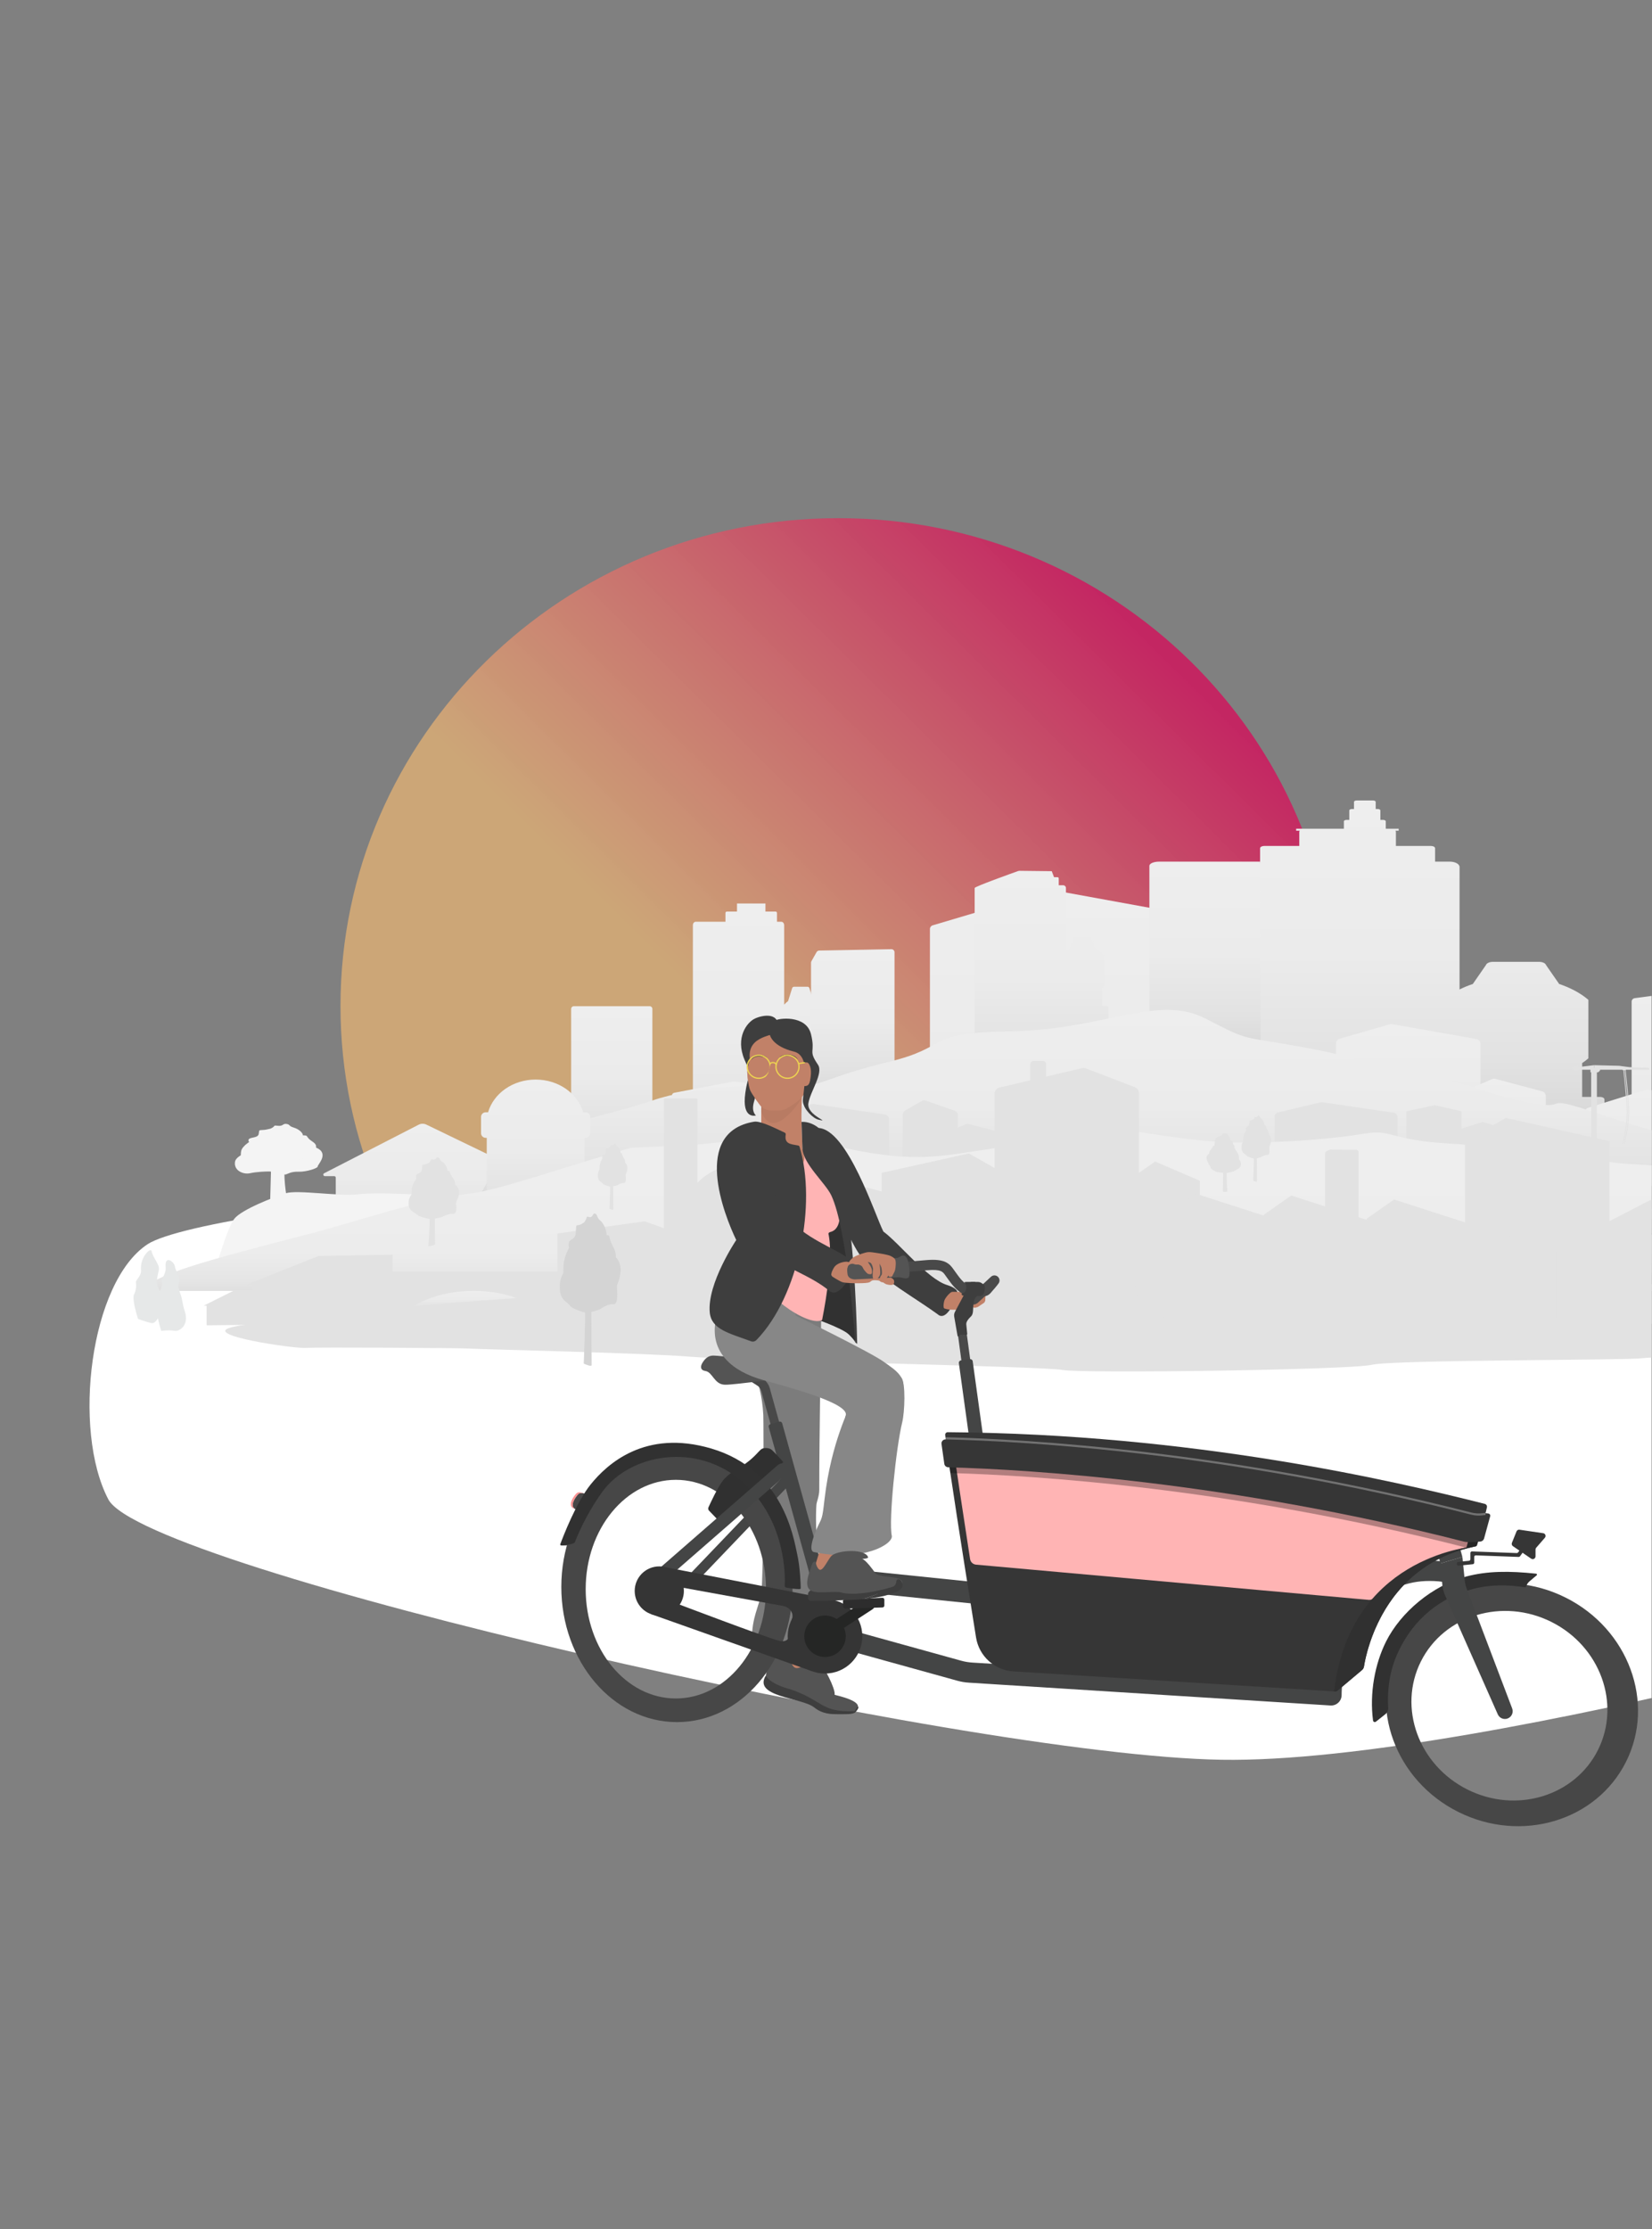
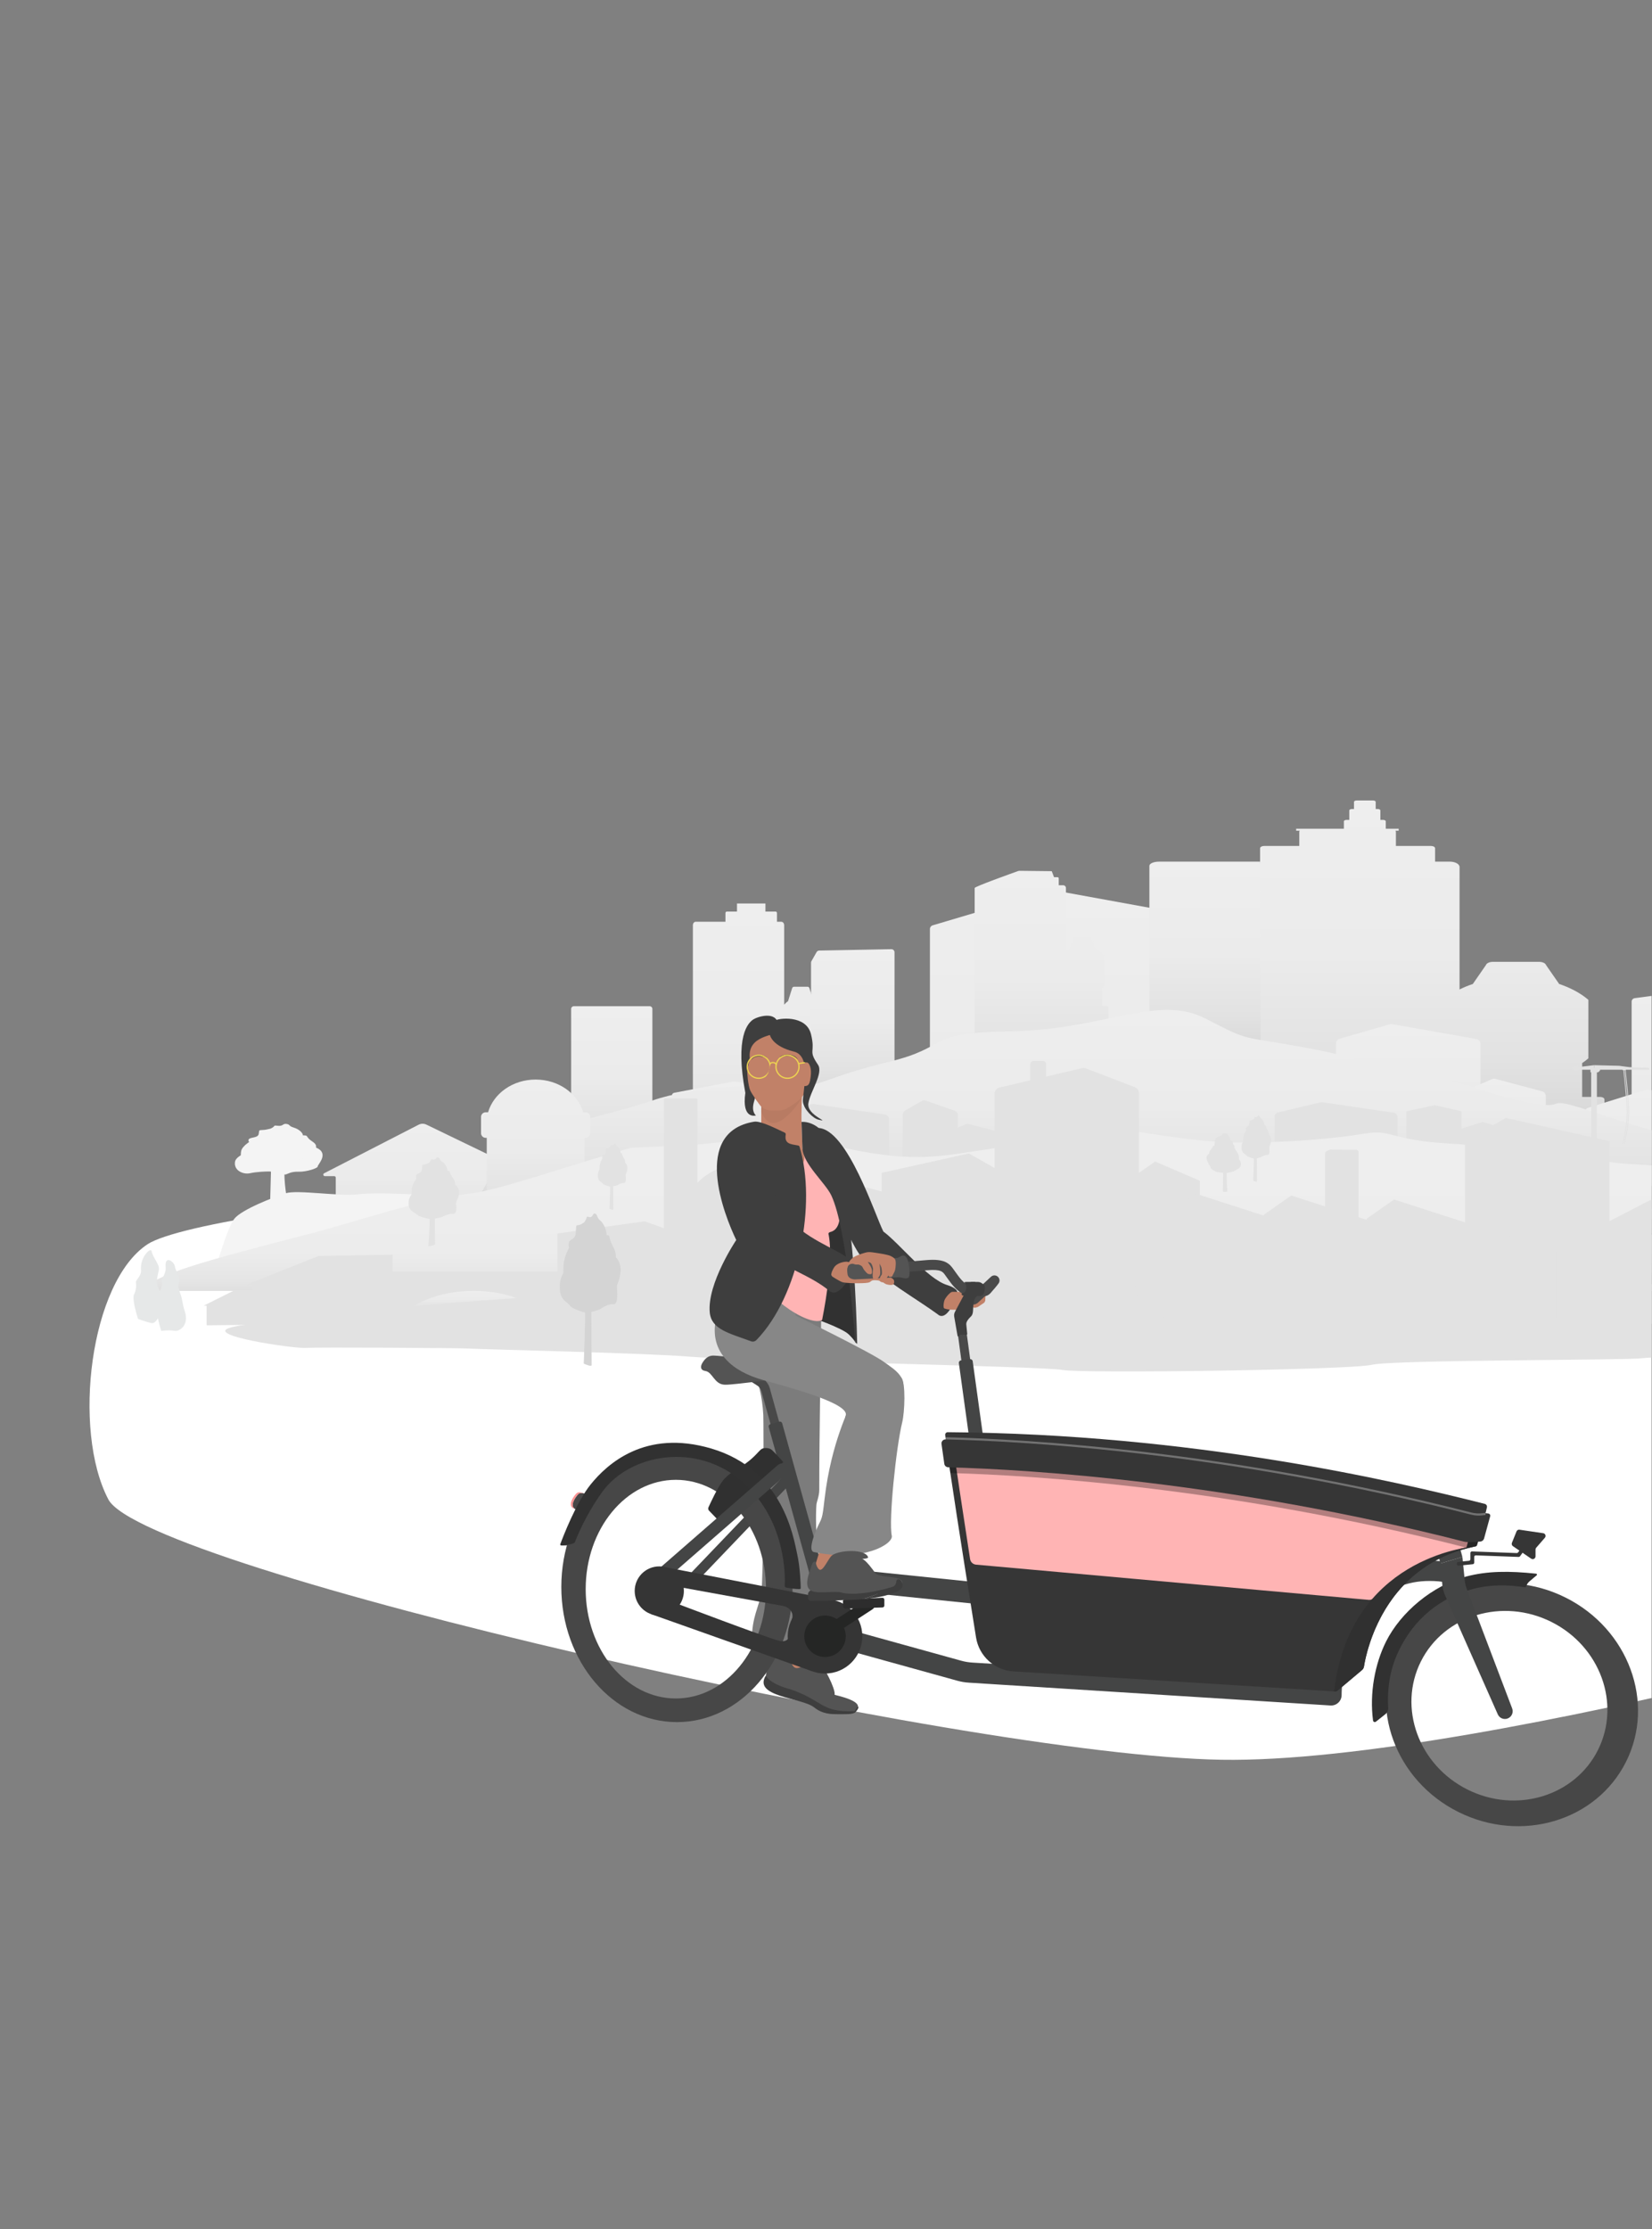
<svg xmlns="http://www.w3.org/2000/svg" width="1806" height="2436" viewBox="0 0 1806 2436" fill="none">
  <rect x="0" y="0" width="1806" height="2436" fill="#808080" stroke="none" />
  <g clip-path="url(#clip0_4020_11462)">
-     <path d="M916.41 1632.58C1216.95 1632.58 1460.59 1393.88 1460.59 1099.43C1460.59 804.973 1216.95 566.27 916.41 566.27C615.868 566.27 372.23 804.973 372.23 1099.43C372.23 1393.88 615.868 1632.58 916.41 1632.58Z" fill="url(#paint0_linear_4020_11462)" />
    <path d="M161.53 1359.6C193.72 1338.62 386.67 1306.33 570.92 1306.31C755.16 1306.29 1705.89 1361.22 1888.84 1347.01C2071.79 1332.8 2238.5 1399.8 2294.54 1427.77C2350.59 1455.74 2405.6 1677.31 2344.89 1707.06C2284.17 1736.81 1621.01 1927.81 1335.4 1923.14C1049.78 1918.47 158.12 1714.32 118.42 1638.57C78.72 1562.82 98.32 1400.8 161.54 1359.6H161.53Z" fill="white" />
    <path d="M1363.49 1011.51L1150.79 972.76C1150.15 972.64 1149.49 972.68 1148.87 972.86L1019.58 1011.25C1017.82 1011.77 1016.62 1013.39 1016.62 1015.22V1470.8C1016.62 1473.09 1018.47 1474.94 1020.76 1474.94H1362.76C1365.05 1474.94 1366.9 1473.09 1366.9 1470.8V1015.59C1366.9 1013.59 1365.47 1011.88 1363.5 1011.52L1363.49 1011.51Z" fill="url(#paint1_linear_4020_11462)" />
    <path d="M500.11 1442.66L421.19 1424.02L491.48 1406.1H542.04L593.84 1413.85V1427.76L500.11 1442.66Z" fill="url(#paint2_linear_4020_11462)" />
    <path d="M1256.53 1212.72V946.24C1256.53 943.69 1261.22 941.64 1267.03 941.64H1377.53L1381.62 1080.69L1425.86 1147.88L1443.13 1202.35L1256.54 1212.73L1256.53 1212.72Z" fill="url(#paint3_linear_4020_11462)" />
    <path d="M1955.27 1320.64V1332.54H1011.24V1327.77H968.781C965.981 1327.77 965.521 1325.55 968.241 1325.18L1378.59 1285.91L1377.54 941.64V927.04C1377.54 925.62 1379.58 924.48 1382.13 924.48H1420.41V909.01C1420.41 908.57 1420.62 908.17 1420.98 907.81H1416.98V905.65H1469.15V897.6C1469.15 896.74 1470.44 896.02 1471.99 896.02H1475.06V885.71C1475.06 884.83 1476.35 884.13 1477.9 884.13H1480.23V876.34C1480.23 875.48 1481.49 874.78 1483.07 874.78H1501.09C1502.64 874.78 1503.93 875.48 1503.93 876.34V884.13H1506.22C1507.79 884.13 1509.05 884.82 1509.05 885.71V896.02H1512.13C1513.71 896.02 1514.96 896.74 1514.96 897.6V905.65H1529.07V907.81H1525.47C1525.82 908.17 1526.04 908.57 1526.04 909.01V924.48H1564.32C1566.83 924.48 1568.87 925.62 1568.87 927.04V941.64H1585.07C1590.87 941.64 1595.61 944.26 1595.61 947.51V1081.33C1600.09 1079.07 1604.97 1077.07 1610.12 1075.33L1624.46 1054.65C1625.14 1052.61 1628.33 1051.13 1632.06 1051.13H1682.56C1686.29 1051.13 1689.48 1052.6 1690.16 1054.65L1704.49 1075.31C1716.82 1079.46 1727.43 1085.15 1735.6 1091.95C1735.92 1092.2 1736.18 1092.43 1736.42 1092.65V1156.62C1734.35 1158.43 1732.09 1160.15 1729.65 1161.78V1198.77H1749.18C1751.87 1198.77 1754.02 1199.98 1754.02 1201.47V1256.28H1768.24C1770.61 1256.28 1772.54 1257.35 1772.54 1258.68V1320.65H1955.29L1955.27 1320.64Z" fill="url(#paint4_linear_4020_11462)" />
    <path d="M963.13 1253.12V1387.36H685.28V1257.74H672.78C671.96 1257.74 671.83 1256.3 672.62 1256.06L757.47 1231.58V1011.14C757.47 1009.04 758.85 1007.33 760.56 1007.33H793.08V997.86C793.08 996.94 793.68 996.21 794.44 996.21H805.7V987.38H836.79V996.21H848.05C848.79 996.21 849.39 996.94 849.39 997.86V1007.33H854.16C855.87 1007.33 857.27 1009.04 857.27 1011.14V1097.92C858.59 1096.45 860.02 1095.16 861.54 1094.03L865.76 1080.62C865.97 1079.3 866.9 1078.34 868 1078.34H882.86C883.96 1078.34 884.9 1079.29 885.1 1080.62L889.32 1094.02C892.95 1096.72 896.07 1100.4 898.48 1104.81C898.58 1104.97 898.65 1105.12 898.72 1105.26V1146.74C898.11 1147.91 897.45 1149.03 896.73 1150.09V1174.08H902.48C903.28 1174.08 903.91 1174.86 903.91 1175.83V1211.38H908.09C908.79 1211.38 909.36 1212.08 909.36 1212.93V1253.12H963.15H963.13Z" fill="url(#paint5_linear_4020_11462)" />
    <path d="M1271.17 1161.89V1268.09H993.32V1165.54H980.82C980 1165.54 979.87 1164.4 980.66 1164.21L1065.51 1144.85V970.45C1065.51 968.92 1106.14 954.36 1112.82 951.98C1113.43 951.76 1114.07 951.66 1114.72 951.66L1149.81 952.06L1152.28 958.63H1156.09C1156.83 958.63 1157.43 959.21 1157.43 959.94V967.43H1162.2C1163.91 967.43 1165.31 968.78 1165.31 970.44V1039.09C1166.63 1037.93 1168.06 1036.9 1169.58 1036.01L1173.8 1025.4C1174.01 1024.35 1174.94 1023.6 1176.04 1023.6H1190.9C1192 1023.6 1192.94 1024.36 1193.14 1025.4L1197.36 1036C1200.99 1038.13 1204.11 1041.05 1206.52 1044.54C1206.62 1044.66 1206.69 1044.79 1206.76 1044.9V1077.72C1206.15 1078.65 1205.49 1079.54 1204.77 1080.37V1099.35H1210.52C1211.32 1099.35 1211.95 1099.97 1211.95 1100.74V1128.86H1216.13C1216.83 1128.86 1217.4 1129.41 1217.4 1130.09V1161.89H1271.19H1271.17Z" fill="url(#paint6_linear_4020_11462)" />
    <path d="M977.91 1040.71V1246.32C977.91 1248.2 976.39 1249.72 974.51 1249.72H890.05C888.17 1249.72 886.65 1248.2 886.65 1246.32V1052.09C886.65 1051.5 886.8 1050.92 887.09 1050.41L892.69 1040.53C893.28 1039.48 894.38 1038.83 895.59 1038.8L974.45 1037.31C976.35 1037.27 977.92 1038.81 977.92 1040.71H977.91Z" fill="url(#paint7_linear_4020_11462)" />
    <path d="M710.23 1099.62H627.36C625.726 1099.62 624.4 1100.95 624.4 1102.58V1304.58C624.4 1306.21 625.726 1307.54 627.36 1307.54H710.23C711.865 1307.54 713.19 1306.21 713.19 1304.58V1102.58C713.19 1100.95 711.865 1099.62 710.23 1099.62Z" fill="url(#paint8_linear_4020_11462)" />
    <path d="M575.37 1285.33H541.01C540.09 1285.33 539.34 1286.08 539.34 1287V1390.04C539.34 1390.96 538.59 1391.71 537.67 1391.71H368.74C367.82 1391.71 367.07 1390.96 367.07 1390.04V1287C367.07 1286.08 366.32 1285.33 365.4 1285.33H355.13C353.38 1285.33 352.81 1282.97 354.37 1282.17L457.65 1229.12C460.3 1227.76 463.43 1227.72 466.12 1229.02L576.11 1282.15C577.71 1282.92 577.16 1285.32 575.38 1285.32L575.37 1285.33Z" fill="url(#paint9_linear_4020_11462)" />
    <path d="M233.87 1392.85C233.87 1392.85 247.85 1342.42 256.07 1332.01C264.29 1321.6 299.64 1308.17 312.25 1304.06C324.86 1299.95 370.35 1307.62 391.45 1305.16C412.55 1302.69 451.74 1305.71 464.9 1305.43C478.05 1305.16 545.47 1307.35 545.47 1307.35L565.48 1339.69L333.36 1392.58L233.88 1392.85H233.87Z" fill="#F4F4F4" />
    <path d="M1613.94 1135.46L1521.91 1119.22C1521.08 1119.07 1520.24 1119.12 1519.43 1119.35L1464.61 1135.12C1462.25 1135.8 1460.62 1137.96 1460.62 1140.41V1317.56C1460.62 1320.6 1463.09 1323.07 1466.13 1323.07H1612.98C1616.02 1323.07 1618.49 1320.6 1618.49 1317.56V1140.88C1618.49 1138.21 1616.57 1135.92 1613.94 1135.46Z" fill="url(#paint10_linear_4020_11462)" />
    <path d="M1685.82 1192.58L1634.7 1179.03C1633.51 1178.71 1632.24 1178.81 1631.1 1179.3L1601.16 1192.23C1599.14 1193.1 1597.84 1195.09 1597.84 1197.29V1280.4C1597.84 1283.44 1600.31 1285.91 1603.35 1285.91H1684.42C1687.46 1285.91 1689.93 1283.44 1689.93 1280.4V1197.91C1689.93 1195.41 1688.25 1193.23 1685.83 1192.59L1685.82 1192.58Z" fill="url(#paint11_linear_4020_11462)" />
    <path d="M909.5 1194.4L802.56 1181.89C802.26 1181.85 801.95 1181.87 801.65 1181.92L737.01 1194.25C735.59 1194.52 734.57 1195.76 734.57 1197.2V1275.85C734.57 1277.51 735.91 1278.85 737.57 1278.85H909.15C910.81 1278.85 912.15 1277.51 912.15 1275.85V1197.39C912.15 1195.87 911.01 1194.58 909.5 1194.41V1194.4Z" fill="url(#paint12_linear_4020_11462)" />
    <path d="M1787.09 1090.83L1879.96 1078.46C1881.04 1078.32 1882.13 1078.36 1883.2 1078.59L1938.6 1090.62C1940.36 1091 1941.62 1092.56 1941.62 1094.37V1386.82C1941.62 1388.94 1939.9 1390.66 1937.78 1390.66H1787.59C1785.47 1390.66 1783.75 1388.94 1783.75 1386.82V1094.63C1783.75 1092.71 1785.17 1091.08 1787.08 1090.83H1787.09Z" fill="url(#paint13_linear_4020_11462)" />
    <path d="M1907.39 1210.99L1803.3 1191.05C1801.49 1190.7 1799.62 1190.81 1797.86 1191.36L1735.52 1210.82C1734.4 1211.17 1733.64 1212.2 1733.64 1213.37V1345.16C1733.64 1346.64 1734.84 1347.83 1736.31 1347.83H1906.88C1908.36 1347.83 1909.55 1346.63 1909.55 1345.16V1213.61C1909.55 1212.33 1908.64 1211.23 1907.38 1210.99H1907.39Z" fill="url(#paint14_linear_4020_11462)" />
    <path d="M506.21 1342.54C506.21 1342.54 535.61 1279.84 556.57 1257.4C577.53 1234.96 668.79 1218.12 713.18 1202.69C757.57 1187.26 830.33 1184.45 862.39 1187.26C894.45 1190.07 900.62 1177.44 970.91 1160.61C1041.2 1143.78 1007.91 1128.35 1106.56 1126.94C1205.21 1125.54 1265.64 1086.26 1317.43 1112.91C1369.22 1139.56 1353.19 1131.15 1428.42 1145.17C1503.64 1159.2 1502.41 1167.61 1562.84 1177.43C1623.27 1187.25 1625.73 1197.07 1673.83 1205.49C1721.92 1213.91 1676.3 1192.87 1755.22 1219.52C1834.14 1246.17 1827.98 1234.95 1869.91 1265.81C1911.84 1296.67 1284.15 1392.06 1284.15 1392.06L799.51 1293.87L506.21 1342.54Z" fill="url(#paint15_linear_4020_11462)" />
    <path d="M869.67 1207.92H861.03V1265.29H869.67V1207.92Z" fill="#E2E2E2" />
    <path d="M967.331 1217.94L889.63 1206.54C888.97 1206.44 888.291 1206.47 887.641 1206.63L841.611 1217.63C839.231 1218.2 837.561 1220.32 837.561 1222.76V1465.72C837.561 1468.63 839.921 1471 842.841 1471H966.57C969.48 1471 971.851 1468.64 971.851 1465.72V1223.15C971.851 1220.53 969.931 1218.31 967.341 1217.93L967.331 1217.94Z" fill="#E2E2E2" />
    <path d="M1043.68 1213.86L1012.06 1202.79C1010.64 1202.29 1009.07 1202.43 1007.76 1203.18L989.53 1213.58C987.91 1214.51 986.9 1216.23 986.9 1218.1V1467.97C986.9 1470.85 989.23 1473.18 992.11 1473.18H1041.95C1044.83 1473.18 1047.16 1470.85 1047.16 1467.97V1218.77C1047.16 1216.56 1045.76 1214.59 1043.67 1213.86H1043.68Z" fill="#E2E2E2" />
    <path d="M1098.1 1238.48L1057.33 1228.04L1032.3 1238.48V1479.34H1098.1V1238.48Z" fill="#E2E2E2" />
    <path d="M1523.69 1216.04L1445.41 1204.56C1444.82 1204.47 1444.21 1204.5 1443.63 1204.64L1397.07 1215.77C1394.94 1216.28 1393.44 1218.18 1393.44 1220.36V1464.31C1393.44 1466.92 1395.56 1469.03 1398.16 1469.03H1523C1525.61 1469.03 1527.72 1466.91 1527.72 1464.31V1220.71C1527.72 1218.37 1526 1216.38 1523.68 1216.04H1523.69Z" fill="#E2E2E2" />
    <path d="M1597.62 1214.42L1568.5 1207.81L1537.36 1214.42V1472.52H1597.62V1214.42Z" fill="#E2E2E2" />
    <path d="M1653.99 1236.5L1621.09 1226.06L1588.19 1236.5V1477.36H1653.99V1236.5Z" fill="#E2E2E2" />
    <path d="M645.221 1220.62V1238.41C645.221 1241.21 642.951 1243.49 640.141 1243.49H639.001V1390.66H532.121V1243.49H530.971C528.171 1243.49 525.891 1241.21 525.891 1238.41V1220.62C525.891 1217.82 528.171 1215.54 530.971 1215.54H533.581C539.571 1194.97 560.571 1179.78 585.571 1179.78C610.571 1179.78 631.571 1194.97 637.561 1215.54H640.151C642.961 1215.54 645.231 1217.82 645.231 1220.62H645.221Z" fill="url(#paint16_linear_4020_11462)" />
    <path d="M2207.22 1410.8H761.2L530.88 1397.65L445.43 1410.8H154.21C171.69 1392.38 212.09 1380.94 341.72 1347.5C384.71 1336.41 459.29 1310.5 514.92 1304.2C543.79 1300.94 618.87 1274.89 689.48 1254.36C714.7 1253.18 739.04 1252.27 757.59 1251.07C795.82 1248.6 843.92 1237.5 924.07 1254.77C1004.23 1272.04 1033.82 1262.17 1079.45 1256C1125.08 1249.83 1146.04 1227.64 1189.21 1230.1C1232.37 1232.57 1296.49 1248.6 1355.69 1248.6C1414.89 1248.6 1462.97 1243.67 1492.57 1238.73C1522.17 1233.79 1518.47 1246.13 1586.29 1249.83C1654.12 1253.53 1657.82 1269.56 1693.57 1258.46C1695.11 1257.98 1696.69 1257.35 1698.32 1256.59C1728.39 1264.77 1756.41 1270.56 1779.13 1271.86C2024.13 1285.84 2012.75 1348.33 2104.7 1354.08C2157.32 1357.37 2190.2 1379.56 2205 1399.29C2209.02 1404.65 2209.16 1408.32 2207.22 1410.8Z" fill="url(#paint17_linear_4020_11462)" />
    <path d="M296.36 1275.29C296.36 1275.29 295.26 1314.75 295.26 1316.12C295.26 1317.49 314.44 1315.3 314.44 1315.3C314.44 1315.3 309.51 1287.89 311.43 1278.85C313.35 1269.81 296.36 1275.29 296.36 1275.29Z" fill="#F4F4F4" />
    <path d="M287.59 1255.83C282.4 1255.45 258.27 1260.49 256.9 1269.81C255.53 1279.13 265.67 1283.79 273.34 1282.14C281.01 1280.5 290.61 1280.22 294.44 1280.22C298.27 1280.22 309.79 1284.06 312.25 1283.51C314.72 1282.96 318.01 1280.22 326.5 1280.5C334.99 1280.78 347.6 1276.66 347.33 1274.74C347.06 1272.82 360.48 1260.49 345.69 1254.19C330.89 1247.89 323.77 1258.3 318.56 1255.56C313.35 1252.82 310.06 1244.32 302.12 1248.16C294.17 1252 294.99 1256.38 287.6 1255.83H287.59Z" fill="#F4F4F4" />
    <path d="M271.421 1270.08C262.661 1272.58 262.651 1262.13 263.751 1257.47C264.851 1252.81 274.161 1244.59 287.591 1241.85C301.021 1239.11 296.911 1235 306.231 1234.45C315.551 1233.9 313.631 1240.75 325.691 1240.75C337.751 1240.75 333.911 1240.48 337.471 1244.31C341.031 1248.15 347.341 1249.24 345.141 1255.55C342.951 1261.85 317.191 1273.36 307.321 1270.07C297.451 1266.78 273.341 1269.52 271.421 1270.07V1270.08Z" fill="#F4F4F4" />
    <path d="M326.25 1269.33C329.71 1273.72 313.08 1271.45 305.73 1269.96C298.38 1268.47 285.86 1262.59 282.3 1256.1C278.74 1249.61 271.96 1250.52 271.64 1246.31C271.33 1242.1 282.11 1244.43 282.84 1239.14C283.56 1233.85 282.9 1235.47 289.22 1234.74C295.54 1234.01 297.66 1231.48 307.56 1233.82C317.46 1236.15 334.23 1249.96 328.41 1253.58C322.59 1257.2 325.5 1268.37 326.26 1269.34L326.25 1269.33Z" fill="#F4F4F4" />
    <path d="M327.18 1245.4C330.95 1246.84 331.35 1242.21 331.05 1240.1C330.75 1237.99 326.95 1233.99 321.13 1232.26C315.31 1230.53 317.28 1228.87 313.19 1228.27C309.1 1227.67 309.68 1230.78 304.36 1230.32C299.04 1229.86 300.74 1229.88 299.02 1231.45C297.3 1233.02 294.48 1233.26 295.2 1236.14C295.93 1239.02 306.85 1245.11 311.33 1244.02C315.81 1242.94 326.35 1245.07 327.17 1245.39L327.18 1245.4Z" fill="#F4F4F4" />
    <path d="M498.55 1314.58C498.72 1316.83 500.25 1326.79 495.35 1326.47C490.44 1326.15 484.65 1329.25 483.23 1329.9C482.31 1330.32 478.5 1331.21 475.32 1331.79C475.45 1345.61 475.63 1358.56 475.63 1359.64C475.63 1361.25 468.24 1361.88 468.24 1361.88C468.24 1361.88 469.64 1345.81 469.71 1332.17C465.87 1331.52 457.37 1329.21 456.22 1327.76C453.58 1324.44 445.93 1324.22 446.72 1313.3C446.94 1310.25 448.19 1307.58 449.94 1305.35C449.88 1303.05 450.02 1300.76 450.22 1299.1C450.57 1296.1 452.35 1291.83 455.18 1288.07C454.95 1287.51 454.81 1286.84 454.78 1286.01C454.6 1281.08 460.83 1283.81 461.26 1277.6C461.67 1271.4 461.29 1273.31 464.94 1272.45C466.56 1272.07 467.7 1271.28 468.98 1270.76C469.46 1270.04 470.11 1269.51 470.61 1268.59C471.6 1266.76 470.61 1266.73 473.7 1267.27C476.77 1267.82 476.43 1264.17 478.8 1264.87C481.16 1265.57 480.03 1267.53 483.39 1269.55C486.76 1271.57 488.95 1276.27 489.13 1278.74C489.15 1278.97 489.16 1279.23 489.17 1279.5C492.29 1279.56 491.18 1280.06 492.84 1283.68C494.66 1287.66 497.73 1289.13 497.52 1294.54C497.69 1294.68 497.87 1294.82 498.05 1294.98C506.6 1302.37 498.41 1312.34 498.57 1314.59L498.55 1314.58Z" fill="#E2E2E2" />
    <path d="M1387.65 1253.82C1387.75 1255.39 1388.65 1262.35 1385.77 1262.12C1382.89 1261.9 1379.5 1264.06 1378.67 1264.51C1378.13 1264.8 1375.9 1265.42 1374.03 1265.83C1374.11 1275.49 1374.21 1290.27 1374.21 1291.02C1374.21 1292.14 1369.99 1290.35 1369.99 1290.35C1369.99 1290.35 1370.7 1275.62 1370.74 1266.09C1368.49 1265.64 1363.51 1264.02 1362.83 1263.01C1361.28 1260.69 1356.8 1260.54 1357.26 1252.91C1357.39 1250.78 1358.12 1248.92 1359.15 1247.36C1359.12 1245.76 1359.2 1244.16 1359.31 1243C1359.52 1240.9 1360.56 1237.92 1362.22 1235.29C1362.09 1234.9 1362 1234.43 1361.99 1233.85C1361.88 1230.41 1365.54 1232.31 1365.78 1227.98C1366.02 1223.65 1365.8 1224.98 1367.94 1224.38C1368.89 1224.11 1369.56 1223.56 1370.31 1223.2C1370.59 1222.7 1370.97 1222.33 1371.26 1221.68C1371.84 1220.4 1371.26 1220.38 1373.07 1220.76C1374.87 1221.14 1374.67 1218.59 1376.06 1219.08C1377.45 1219.57 1376.78 1220.93 1378.75 1222.35C1380.72 1223.76 1382.01 1227.04 1382.11 1228.77C1382.12 1228.93 1382.13 1229.11 1382.13 1229.3C1383.96 1229.34 1383.31 1229.69 1384.28 1232.22C1385.35 1235 1387.15 1236.02 1387.02 1239.81C1387.12 1239.91 1387.22 1240.01 1387.33 1240.12C1392.34 1245.28 1387.54 1252.25 1387.63 1253.82H1387.65Z" fill="#E2E2E2" />
    <path d="M683.96 1284.51C684.06 1286.08 684.96 1293.04 682.08 1292.81C679.2 1292.59 675.81 1294.75 674.98 1295.2C674.44 1295.49 672.21 1296.11 670.34 1296.52C670.42 1306.18 670.52 1320.96 670.52 1321.71C670.52 1322.83 666.3 1321.04 666.3 1321.04C666.3 1321.04 667.01 1306.31 667.05 1296.78C664.8 1296.33 659.82 1294.71 659.14 1293.7C657.59 1291.38 653.11 1291.23 653.57 1283.6C653.7 1281.47 654.43 1279.61 655.46 1278.05C655.43 1276.45 655.51 1274.85 655.62 1273.69C655.83 1271.59 656.87 1268.61 658.53 1265.98C658.4 1265.59 658.31 1265.12 658.3 1264.54C658.19 1261.1 661.85 1263 662.09 1258.67C662.33 1254.34 662.11 1255.67 664.25 1255.07C665.2 1254.8 665.87 1254.25 666.62 1253.89C666.9 1253.39 667.28 1253.02 667.57 1252.37C668.15 1251.09 667.57 1251.07 669.38 1251.45C671.18 1251.83 670.98 1249.28 672.37 1249.77C673.76 1250.26 673.09 1251.62 675.06 1253.04C677.03 1254.45 678.32 1257.73 678.42 1259.46C678.43 1259.62 678.44 1259.8 678.44 1259.99C680.27 1260.03 679.62 1260.38 680.59 1262.91C681.66 1265.69 683.46 1266.71 683.33 1270.5C683.43 1270.6 683.53 1270.7 683.64 1270.81C688.65 1275.97 683.85 1282.94 683.94 1284.51H683.96Z" fill="#E2E2E2" />
    <path d="M1321.33 1271.94C1321.22 1273.21 1322.95 1273.01 1323.5 1276.31C1323.71 1277.54 1328.83 1280.4 1329.8 1280.76C1330.43 1281 1334.97 1281.34 1337.13 1281.67C1337.04 1289.49 1336.92 1301.46 1336.92 1302.07C1336.92 1302.98 1341.72 1302.37 1341.72 1302.37C1341.72 1302.37 1340.99 1289.6 1340.94 1281.88C1343.56 1281.51 1349.34 1280.2 1350.12 1279.38C1351.92 1277.5 1357.12 1277.38 1356.58 1271.2C1356.43 1269.47 1355.58 1267.97 1354.39 1266.7C1354.43 1265.4 1354.33 1264.11 1354.2 1263.17C1353.96 1261.47 1352.75 1259.06 1350.83 1256.93C1350.99 1256.61 1349.63 1254.61 1349.65 1254.14C1349.77 1251.35 1348.41 1251.63 1348.15 1250.53C1347.34 1247.11 1347.83 1246.63 1345.34 1246.15C1344.24 1245.93 1344.98 1242.96 1344.11 1242.66C1343.78 1242.25 1342.87 1240.78 1342.53 1240.26C1341.85 1239.22 1339.91 1238.24 1337.81 1238.54C1335.72 1238.85 1336.6 1240.41 1334.99 1240.81C1333.38 1241.21 1332.34 1242.13 1330.06 1243.28C1327.77 1244.42 1327.85 1250.26 1327.73 1251.65C1327.72 1251.78 1327.71 1251.92 1327.7 1252.08C1325.58 1252.11 1326.33 1252.4 1325.2 1254.45C1323.96 1256.7 1321.87 1257.53 1322.01 1260.59C1321.89 1260.67 1321.77 1260.75 1321.65 1260.84C1315.83 1265.02 1321.41 1270.66 1321.3 1271.93L1321.33 1271.94Z" fill="#E2E2E2" />
    <path d="M176.26 1454.47C169.42 1432.8 171.601 1426.39 172.411 1417.7C172.811 1413.48 178.251 1407.44 177.111 1399.46C176.701 1396.61 181.711 1391.88 181.101 1385.06C179.821 1370.66 190.341 1379.1 191.081 1383.49C192.221 1390.33 196.92 1394.32 195.781 1400.02C194.641 1405.72 195.071 1408.71 197.351 1414.42C199.631 1420.12 199.001 1424.02 201.911 1432.66C207.181 1448.34 196.21 1455.47 190.51 1454.33C184.81 1453.19 176.26 1454.47 176.26 1454.47Z" fill="#E6E8E8" />
    <path d="M150.88 1441.35C144.04 1419.68 146.32 1415.12 146.32 1415.12C146.32 1415.12 149.74 1409.42 148.6 1401.44C148.19 1398.59 154.77 1394.72 154.16 1387.9C152.88 1373.5 164.97 1362.84 165.71 1367.23C166.85 1374.07 174.83 1382.05 173.69 1387.76C172.55 1393.46 170.27 1400.3 172.55 1406C174.83 1411.7 177.11 1415.12 177.11 1424.24C177.11 1433.36 171.41 1447.05 165.71 1445.91C160.01 1444.77 150.89 1441.35 150.89 1441.35H150.88Z" fill="#E6E8E8" />
    <path d="M1742.63 1164.05V1169.03H1803.08L1802.76 1166.9L1781.24 1166.22L1770.22 1164.75L1742.63 1164.05Z" fill="#E2E2E2" />
    <path d="M1742.63 1164.05V1169.03H1719.09V1166.9L1742.63 1164.05Z" fill="#E2E2E2" />
    <path d="M1739.51 1258.22H1745.75V1167.21H1739.51V1258.22Z" fill="#E2E2E2" />
    <path d="M1721.06 1169.55H1724.9C1725.19 1169.55 1725.43 1169.31 1725.43 1169.02V1165.73C1725.43 1165.44 1725.19 1165.2 1724.9 1165.2H1721.06C1720.77 1165.2 1720.53 1165.44 1720.53 1165.73V1169.02C1720.53 1169.31 1720.77 1169.55 1721.06 1169.55Z" fill="#E2E2E2" />
    <path d="M1738.69 1171.89H1747.07L1749.13 1170.02L1749.36 1167.21H1738.69V1171.89Z" fill="#E2E2E2" />
    <path d="M1773.85 1169.55H1777.46V1167.58H1773.85V1169.55Z" fill="#E2E2E2" />
    <path d="M1776.73 1169.55C1776.73 1169.55 1780.8 1205.18 1780.58 1216.16C1780.25 1232.7 1775.65 1250.11 1775.65 1250.11" stroke="#E2E2E2" stroke-width="0.82" stroke-miterlimit="10" />
    <path d="M1775.09 1169.55C1775.09 1169.55 1779.16 1205.18 1778.94 1216.16C1778.61 1232.7 1774.01 1250.11 1774.01 1250.11" stroke="#E2E2E2" stroke-width="0.82" stroke-miterlimit="10" />
    <path d="M253.13 1450.5C219.32 1458.98 320.55 1473.82 333.7 1473.02C346.85 1472.22 503.89 1473.02 514.57 1473.82C525.26 1474.62 708.6 1478.65 754.64 1482.67C800.68 1486.69 1141.05 1493.12 1161.61 1497.15C1182.16 1501.17 1475.67 1497.15 1499.52 1491.52C1523.36 1485.89 1779.88 1486.69 1795.5 1484.28C1811.12 1481.87 1987.06 1482.67 2024.06 1477.04C2061.06 1471.41 2184.71 1467.37 2189.89 1464.16C2195.07 1460.95 1748.64 1395.01 1748.64 1395.01C1748.64 1395.01 1205.19 1397.42 1099.96 1391.79C994.72 1386.16 570.49 1418.33 522.8 1421.54C475.11 1424.76 285.2 1442.45 253.13 1450.49V1450.5Z" fill="#E2E2E2" />
    <path d="M1092.73 1188.51L1182.92 1167.31C1184.31 1166.98 1185.77 1167.08 1187.11 1167.59L1240.51 1188.05C1243.27 1189.11 1245.1 1191.76 1245.1 1194.72V1441.13C1245.1 1445.07 1241.9 1448.27 1237.96 1448.27H1094.37C1090.43 1448.27 1087.23 1445.07 1087.23 1441.13V1195.46C1087.23 1192.15 1089.51 1189.27 1092.74 1188.51H1092.73Z" fill="#E2E2E2" />
    <path d="M1601.62 1247.11L1646.24 1221.72L1759.49 1247.11V1438.64H1601.62V1247.11Z" fill="#E2E2E2" />
    <path d="M1311.7 1290.36L1262.78 1269.39L1232.76 1290.36L1245.09 1448.27L1311.7 1427.36V1290.36Z" fill="#E2E2E2" />
    <path d="M1485.19 1361.85L1308.05 1304.77L1278.04 1325.74V1432.46L1485.19 1434.39V1361.85Z" fill="#E2E2E2" />
    <path d="M1588.76 1363.63L1411.63 1306.54L1381.61 1327.51V1434.24L1588.76 1436.17V1363.63Z" fill="#E2E2E2" />
    <path d="M1701.19 1367.97L1524.06 1310.88L1494.04 1331.85V1438.57L1701.19 1440.51V1367.97Z" fill="#E2E2E2" />
    <path d="M1953.54 1374.24L1807.57 1311.92C1806.04 1311.27 1804.3 1311.33 1802.82 1312.1L1752.78 1338.02C1750.93 1338.98 1749.77 1340.89 1749.77 1342.97V1440.78C1749.77 1443.84 1752.23 1446.33 1755.29 1446.35L1951.29 1448.18C1954.39 1448.21 1956.92 1445.7 1956.92 1442.61V1379.38C1956.92 1377.15 1955.59 1375.13 1953.53 1374.25L1953.54 1374.24Z" fill="#E2E2E2" />
    <path d="M267.84 1404.6L348.23 1372.6L429.15 1371.22V1446.08L275.87 1447.37L276 1404.44L267.84 1404.6Z" fill="#E2E2E2" />
    <path d="M222.561 1426.96L255.901 1410.29H287.921C288.301 1410.29 288.611 1410.59 288.611 1410.97V1447.04C288.611 1447.41 288.311 1447.71 287.941 1447.72L226.531 1448.35C226.151 1448.35 225.851 1448.05 225.851 1447.67L225.901 1427.58C225.901 1427.2 225.591 1426.89 225.211 1426.9L222.561 1426.96Z" fill="#E2E2E2" />
    <path d="M1482.21 1256.44L1454.52 1256.32C1454.06 1256.32 1453.61 1256.42 1453.2 1256.62L1450.19 1258.09C1449.16 1258.59 1448.51 1259.64 1448.51 1260.78V1427.25C1448.51 1428.82 1449.73 1430.13 1451.3 1430.23L1482 1432.35C1483.73 1432.47 1485.2 1431.1 1485.2 1429.37V1259.43C1485.2 1257.78 1483.87 1256.45 1482.22 1256.44H1482.21Z" fill="#E2E2E2" />
    <path d="M1140.08 1159.38H1129.84C1127.9 1159.38 1126.33 1160.95 1126.33 1162.89V1181.22C1126.33 1183.16 1127.9 1184.73 1129.84 1184.73H1140.08C1142.02 1184.73 1143.59 1183.16 1143.59 1181.22V1162.89C1143.59 1160.95 1142.02 1159.38 1140.08 1159.38Z" fill="#E2E2E2" />
    <path d="M1096.74 1281.72L1059.19 1260.53L963.881 1281.72V1441.54H1096.74V1281.72Z" fill="#E2E2E2" />
    <path d="M742.22 1348.03L704.67 1334.69L609.36 1348.03V1448.65H742.22V1348.03Z" fill="#E2E2E2" />
    <path d="M761.591 1200.48L726.611 1200.44C726.141 1200.44 725.761 1200.81 725.761 1201.27V1439.93C725.761 1440.36 726.101 1440.72 726.541 1440.76L761.521 1443.88C762.021 1443.92 762.451 1443.54 762.451 1443.05V1201.31C762.451 1200.85 762.071 1200.48 761.601 1200.48H761.591Z" fill="#E2E2E2" />
    <path d="M967.83 1303.12L887.99 1282.15L839 1303.12V1438.64L967.83 1440.12V1303.12Z" fill="#E2E2E2" />
    <path d="M877.031 1318.81V1445.97H749.851V1318.91C750.111 1316.61 750.571 1314.36 751.201 1312.15C757.771 1289.13 783.141 1271.97 813.441 1271.97C843.741 1271.97 869.111 1289.13 875.691 1312.15C876.311 1314.32 876.771 1316.55 877.031 1318.81Z" fill="#E2E2E2" />
    <path d="M879.36 1310.88H747.52C744.715 1310.88 742.44 1313.15 742.44 1315.96V1336.22C742.44 1339.03 744.715 1341.3 747.52 1341.3H879.36C882.166 1341.3 884.44 1339.03 884.44 1336.22V1315.96C884.44 1313.15 882.166 1310.88 879.36 1310.88Z" fill="#E2E2E2" />
    <path d="M622.241 1389.67V1445.43H603.111C589.111 1425.03 556.171 1410.71 517.76 1410.71C479.35 1410.71 446.401 1425.03 432.411 1445.43H413.291V1389.67H622.231H622.241Z" fill="#E2E2E2" />
    <path d="M646.32 1414.82C646.32 1414.82 646.82 1489.14 646.82 1491.72C646.82 1494.3 638.15 1490.17 638.15 1490.17C638.15 1490.17 640.38 1438.56 639.51 1421.52C638.64 1404.49 646.32 1414.81 646.32 1414.81V1414.82Z" fill="#D4D4D4" />
    <path d="M633.36 1377.75C629.74 1377.03 612.94 1386.52 611.98 1404.07C611.03 1421.62 620.26 1421.96 623.43 1427.3C625.05 1430.03 638.83 1434.66 641.5 1434.66C644.17 1434.66 654.25 1431.78 655.97 1430.74C657.69 1429.71 664.66 1424.73 670.57 1425.24C676.49 1425.76 674.63 1409.76 674.44 1406.15C674.25 1402.54 684.13 1386.52 673.82 1374.65C663.51 1362.78 658.55 1382.39 654.92 1377.23C651.29 1372.07 649 1356.07 643.47 1363.29C637.93 1370.52 638.51 1378.77 633.35 1377.74L633.36 1377.75Z" fill="#D4D4D4" />
    <path d="M621.541 1405.01C615.441 1409.72 615.431 1390.04 616.201 1381.27C616.961 1372.5 623.451 1357.01 632.811 1351.85C642.161 1346.69 639.301 1338.95 645.791 1337.91C652.281 1336.87 650.941 1349.78 659.341 1349.78C667.741 1349.78 665.071 1349.26 667.551 1356.49C670.031 1363.72 674.421 1365.78 672.891 1377.65C671.361 1389.52 653.421 1411.2 646.551 1405.01C639.681 1398.82 622.881 1403.98 621.541 1405.01Z" fill="#D4D4D4" />
    <path d="M659.73 1403.6C662.14 1411.86 650.56 1407.59 645.44 1404.78C640.32 1401.97 631.6 1390.9 629.12 1378.68C626.64 1366.46 621.92 1368.17 621.7 1360.25C621.48 1352.33 629 1356.71 629.5 1346.75C630 1336.78 629.54 1339.84 633.94 1338.47C638.34 1337.1 639.82 1332.34 646.71 1336.73C653.6 1341.12 665.29 1367.13 661.23 1373.94C657.17 1380.75 659.2 1401.8 659.73 1403.61V1403.6Z" fill="#D4D4D4" />
    <path d="M660.38 1358.53C663.01 1361.25 663.29 1352.52 663.08 1348.55C662.87 1344.58 660.22 1337.04 656.17 1333.79C652.12 1330.54 653.49 1327.4 650.64 1326.27C647.79 1325.14 648.2 1331 644.49 1330.13C640.78 1329.26 641.97 1329.31 640.77 1332.26C639.57 1335.21 637.61 1335.67 638.11 1341.09C638.62 1346.51 646.23 1357.98 649.35 1355.94C652.47 1353.9 659.81 1357.93 660.38 1358.52V1358.53Z" fill="#D4D4D4" />
    <path d="M894.252 1797.76C894.252 1797.76 890.824 1811.27 894.252 1818.21C897.679 1825.16 868.581 1830.83 868.581 1830.83L855.649 1807.74C855.649 1807.74 859.174 1808.23 860.353 1797.76C861.533 1787.28 894.252 1797.76 894.252 1797.76Z" fill="#C18168" />
    <path d="M897.708 1741.62C895.095 1723.87 890.69 1669.58 892.512 1644.46C892.751 1641.19 895.648 1635.06 895.633 1627.95C895.521 1580.74 897.723 1439.1 897.723 1439.1L808.244 1405.68L815.688 1482.56C815.688 1482.56 832.219 1504.27 834.474 1546.25C834.96 1555.24 834.825 1727.08 832.212 1741.43C829.598 1755.79 822.072 1767.91 822.072 1790.36C822.072 1799.49 857.718 1802.92 867.738 1803.05C877.765 1803.19 899.09 1805.4 897.634 1799.66C896.178 1793.91 900.314 1759.38 897.701 1741.63L897.708 1741.62Z" fill="#878787" />
    <path opacity="0.08" d="M897.708 1741.62C895.095 1723.87 890.69 1669.58 892.512 1644.46C892.751 1641.19 895.648 1635.06 895.633 1627.95C895.521 1580.74 897.723 1439.1 897.723 1439.1L808.244 1405.68L815.688 1482.56C815.688 1482.56 832.219 1504.27 834.474 1546.25C834.96 1555.24 834.825 1727.08 832.212 1741.43C829.598 1755.79 822.072 1767.91 822.072 1790.36C822.072 1799.49 857.718 1802.92 867.738 1803.05C877.765 1803.19 899.09 1805.4 897.634 1799.66C896.178 1793.91 900.314 1759.38 897.701 1741.63L897.708 1741.62Z" fill="black" />
    <path d="M838.341 1835.35C832.002 1825.91 858.172 1790.31 863.429 1811.05C868.7 1836.13 878.623 1813.03 895.953 1817.71C900.396 1820.1 913.634 1845.85 912.409 1852.08C912.014 1852.49 949.317 1859.24 934.518 1869.98C903.382 1878.01 848.331 1842.96 838.341 1835.36V1835.35Z" fill="#545454" />
    <path d="M837.393 1830.83C822.303 1854.71 876.368 1854.91 890.271 1866.07C899.373 1873.37 909.079 1873.31 915.351 1873.31C924.303 1873.24 932.472 1873.91 935.339 1870.96C940.147 1866.01 938.871 1862.13 935.137 1868.82C934.734 1869.54 933.973 1870 933.159 1870.04C897.498 1871.49 899.283 1858.04 864.018 1846.1C845.404 1841.2 837.669 1833.89 837.393 1830.83Z" fill="#3E3E3E" />
    <path d="M894.438 1232.69C926.477 1233.65 956.941 1329.02 965.744 1345.89C983.395 1358.9 1013.63 1397.48 1035.3 1404.3C1054.54 1410.36 1045.67 1418.31 1040.21 1428.33C1036.83 1434.55 1030.75 1441.68 1024.92 1436.16C1002.33 1419.72 964.759 1398.25 944.584 1377.23C932.01 1363.95 913.784 1320.81 905.22 1287.46C898.575 1261.58 901.27 1244.63 894.438 1232.69Z" fill="#3E3E3E" />
    <path d="M1039.54 1412.36C1038.11 1413.4 1035.29 1415.8 1032.92 1420.03C1031.9 1421.84 1030.52 1429.3 1032.49 1429.96C1038.12 1431.85 1042.55 1431.18 1046.05 1431.45C1048.44 1431.64 1058.15 1426.91 1058.84 1426.44C1059.62 1425.91 1061.24 1425.58 1061.19 1425.68L1060.65 1425.21C1060.32 1425.86 1060.55 1426.66 1061.17 1427.05L1063.68 1428.64C1064.49 1429.14 1065.47 1429.29 1066.39 1429.04L1068.48 1428.46C1068.83 1428.36 1069.16 1428.21 1069.47 1428L1075.4 1424.01C1075.74 1423.79 1076.04 1423.52 1076.26 1423.18C1076.86 1422.28 1077.37 1420.86 1077.15 1420.06L1077.59 1412.81C1077.65 1411.79 1077.25 1410.8 1076.49 1410.11C1076.49 1410.11 1070.25 1402.21 1067.57 1401.69C1062.61 1400.72 1053.51 1411.84 1053 1411.82L1041.51 1411.75C1040.81 1411.75 1040.12 1411.95 1039.55 1412.36H1039.54Z" fill="#C18168" />
    <path d="M640.238 1632.89C640.238 1632.89 635.071 1629.94 632.122 1632.89C629.172 1635.83 622.49 1645.4 628.411 1648.99C634.332 1652.58 640.238 1632.89 640.238 1632.89Z" fill="#474747" />
    <path d="M626.411 1648.18C626.896 1648.48 627.389 1648.62 627.874 1648.62C622.924 1644.78 629.271 1635.74 632.123 1632.89C633.84 1631.16 636.319 1631.45 638.081 1631.99C637.193 1631.53 632.765 1629.43 630.122 1632.07C627.172 1635.03 620.49 1644.59 626.411 1648.18Z" fill="#FC9292" />
    <path d="M1711.56 1745.91C1642.69 1711.47 1560.59 1735.99 1528.18 1800.68C1495.78 1865.36 1525.35 1945.72 1594.23 1980.16C1663.1 2014.59 1745.19 1990.08 1777.59 1925.39C1809.99 1860.71 1780.43 1780.35 1711.56 1745.91ZM1746.91 1912.47C1721.57 1963.04 1657.69 1982.39 1604.25 1955.67C1550.79 1928.93 1528.02 1866.27 1553.35 1815.68C1578.69 1765.11 1642.55 1745.77 1696 1772.49C1749.46 1799.23 1772.24 1861.89 1746.91 1912.47Z" fill="#474747" />
    <path d="M757.926 1729.9C756.545 1729.9 755.163 1729.39 754.088 1728.37C751.87 1726.25 751.796 1722.74 753.909 1720.53L859.21 1610.47C861.33 1608.25 864.84 1608.18 867.057 1610.29C869.275 1612.41 869.349 1615.92 867.236 1618.13L761.935 1728.19C760.845 1729.33 759.382 1729.9 757.918 1729.9H757.926Z" fill="#444545" />
    <path d="M1574.77 1708.53L1556.71 1642.23L1580.69 1635.22L1598.74 1701.52L1574.77 1708.53Z" fill="#444545" />
    <path d="M1068.61 1586.12C1066.21 1586.12 1064.13 1584.35 1063.8 1581.91L1047.32 1459.43L1056.81 1457.16L1073.43 1580.62C1073.79 1583.28 1071.93 1585.73 1069.27 1586.08C1069.05 1586.11 1068.83 1586.13 1068.62 1586.13L1068.61 1586.12Z" fill="#494949" />
    <path d="M1061.05 1582.29L1048.24 1489.67C1048.04 1488.21 1049.06 1486.87 1050.52 1486.67L1060.38 1485.34C1061.83 1485.15 1063.17 1486.16 1063.37 1487.61L1076.18 1580.24L1061.05 1582.28V1582.29Z" fill="#444545" />
    <path d="M896.84 1711.62L894.427 1735.07L1115.45 1757.78L1117.86 1734.33L896.84 1711.62Z" fill="#444545" />
    <path d="M1454.51 1863.82L1059.08 1838.87C1054.88 1838.6 1050.72 1837.91 1046.67 1836.78L897.798 1795.53L903.734 1774.15L1050.64 1814.85C1054.73 1815.99 1058.93 1816.69 1063.17 1816.95L1444.89 1840.26C1446.53 1814.47 1454.17 1767.19 1492.08 1732.04C1513.72 1711.98 1541.48 1703.23 1574.58 1706.05L1582.61 1729.38L1572.71 1728.15C1546.1 1725.89 1524.06 1732.67 1507.2 1748.31C1466.1 1786.4 1466.68 1851.5 1466.68 1852.29C1466.75 1858.93 1461.15 1864.24 1454.51 1863.82Z" fill="#444545" />
    <path d="M631.592 1688.35L613.507 1688.85L617.488 1678.17L636.296 1638.43L663.333 1608.28L684.299 1594.19L709.386 1584.66L726.231 1582.44L752.685 1583.61L775.413 1588.7L794.617 1598.69L807.945 1609.46L813.433 1630.6L726.821 1598.3L668.821 1633.34L631.592 1688.35Z" fill="black" />
    <path d="M740.06 1586.53C670.248 1586.53 613.644 1652.68 613.644 1734.27C613.644 1815.85 670.24 1881.99 740.06 1881.99C809.88 1881.99 866.491 1815.86 866.491 1734.27C866.491 1652.67 809.887 1586.53 740.06 1586.53ZM738.835 1856.16C684.397 1856.16 640.277 1802.67 640.277 1736.68C640.277 1670.69 684.397 1617.21 738.835 1617.21C793.274 1617.21 837.394 1670.71 837.394 1736.68C837.394 1802.66 793.274 1856.16 738.835 1856.16Z" fill="#474747" />
    <path d="M1625.52 1647.29C1625.21 1648.66 1624.89 1650.02 1624.59 1651.38C1624.39 1652.14 1624.21 1652.9 1624.03 1653.67C1624 1653.82 1623.95 1654.07 1623.88 1654.33C1623.82 1654.61 1623.74 1654.87 1623.69 1655.15C1623.65 1655.3 1623.61 1655.45 1623.58 1655.6C1623.04 1657.78 1622.51 1659.91 1621.97 1662.01C1619.36 1672.2 1616.75 1681.32 1614.79 1688.47C1614.64 1689.02 1614.25 1689.5 1613.74 1689.75C1613.57 1689.84 1613.39 1689.89 1613.2 1689.94C1612.34 1690.1 1611.49 1690.28 1610.65 1690.47C1609.9 1690.63 1609.13 1690.81 1608.4 1690.97C1607.83 1691.1 1607.26 1691.22 1606.7 1691.36C1606.36 1691.44 1605.99 1691.52 1605.65 1691.62C1603.25 1692.2 1600.89 1692.84 1598.57 1693.52C1597.73 1693.77 1596.89 1694.02 1596.07 1694.28C1595.29 1694.53 1594.52 1694.77 1593.76 1695.03C1593 1695.27 1592.23 1695.53 1591.48 1695.79C1590.73 1696.05 1589.98 1696.32 1589.23 1696.59C1588.49 1696.86 1587.76 1697.14 1587.02 1697.41C1586.33 1697.68 1585.65 1697.94 1584.95 1698.22C1584.9 1698.25 1584.83 1698.26 1584.77 1698.29C1584.08 1698.56 1583.39 1698.85 1582.71 1699.15C1582 1699.44 1581.29 1699.74 1580.59 1700.05C1579.88 1700.35 1579.19 1700.66 1578.51 1700.97C1577.17 1701.58 1575.84 1702.2 1574.55 1702.84C1571.85 1704.17 1569.22 1705.57 1566.68 1707.02C1566.06 1707.38 1565.44 1707.75 1564.82 1708.1C1564.2 1708.48 1563.59 1708.84 1562.99 1709.22C1562.38 1709.59 1561.78 1709.96 1561.19 1710.34C1560.59 1710.73 1559.99 1711.1 1559.41 1711.49C1557.65 1712.64 1555.94 1713.82 1554.27 1715.03C1553.71 1715.43 1553.16 1715.85 1552.61 1716.25C1551.51 1717.07 1550.44 1717.88 1549.39 1718.73C1548.86 1719.15 1548.34 1719.57 1547.82 1720C1547.29 1720.41 1546.78 1720.84 1546.27 1721.27C1545.75 1721.7 1545.25 1722.11 1544.75 1722.56C1544.25 1722.99 1543.75 1723.42 1543.27 1723.87C1541.77 1725.19 1540.31 1726.55 1538.89 1727.92C1538.45 1728.35 1538 1728.78 1537.57 1729.21C1535.7 1731.07 1533.89 1732.95 1532.17 1734.86C1531.8 1735.27 1531.43 1735.7 1531.05 1736.12C1530.21 1737.05 1529.41 1737.99 1528.62 1738.93C1527.81 1739.87 1527.04 1740.83 1526.27 1741.79C1526.22 1741.85 1526.16 1741.91 1526.12 1741.96C1525.43 1742.84 1524.75 1743.71 1524.07 1744.6C1524.06 1744.61 1524.04 1744.63 1524.04 1744.64C1523.67 1745.13 1523.3 1745.6 1522.96 1746.08C1521.86 1747.55 1520.81 1749.02 1519.79 1750.49C1518.13 1752.89 1516.56 1755.27 1515.09 1757.67C1514.78 1758.16 1514.49 1758.64 1514.2 1759.13C1513.04 1761.07 1511.92 1763 1510.87 1764.91C1510.34 1765.87 1509.83 1766.83 1509.33 1767.78C1507.25 1771.74 1505.4 1775.62 1503.75 1779.39C1503.61 1779.73 1503.48 1780.04 1503.34 1780.36C1503.13 1780.82 1502.93 1781.26 1502.75 1781.72C1502.56 1782.17 1502.38 1782.62 1502.2 1783.06C1502.1 1783.28 1502.01 1783.5 1501.93 1783.72C1501.47 1784.84 1501.04 1785.93 1500.62 1787.02C1500.57 1787.13 1500.54 1787.23 1500.49 1787.34C1500.2 1788.09 1499.92 1788.86 1499.65 1789.59C1499.63 1789.62 1499.62 1789.66 1499.6 1789.7C1499.04 1791.25 1498.49 1792.78 1497.99 1794.27C1497.27 1796.38 1496.62 1798.44 1496.03 1800.4C1495.8 1801.14 1495.59 1801.88 1495.38 1802.61C1495.37 1802.65 1495.35 1802.67 1495.35 1802.7C1495.16 1803.37 1494.98 1804.02 1494.8 1804.66C1494.27 1806.56 1493.82 1808.34 1493.41 1810.02C1493.23 1810.8 1493.06 1811.54 1492.88 1812.27C1492.87 1812.32 1492.85 1812.38 1492.84 1812.43C1492.74 1812.87 1492.66 1813.3 1492.56 1813.72C1492.47 1814.12 1492.38 1814.51 1492.32 1814.9C1492.23 1815.27 1492.17 1815.64 1492.08 1815.98C1492.08 1816.03 1492.06 1816.09 1492.05 1816.15C1491.98 1816.49 1491.91 1816.81 1491.85 1817.13C1491.82 1817.27 1491.8 1817.41 1491.77 1817.55C1491.74 1817.74 1491.7 1817.94 1491.67 1818.11C1491.62 1818.39 1491.56 1818.67 1491.52 1818.92C1491.44 1819.43 1491.36 1819.89 1491.29 1820.32C1491.23 1820.63 1491.17 1820.92 1491.14 1821.2V1821.21C1491.14 1821.21 1491.14 1821.24 1491.14 1821.26C1490.9 1822.76 1490.14 1824.13 1488.96 1825.11L1488.9 1825.16L1462.98 1846.97C1461.72 1848.02 1460.09 1848.57 1458.46 1848.45L1107.86 1826.56C1087.26 1825.27 1070.32 1809.89 1067.04 1789.55C1063.63 1768.29 1059.02 1739.5 1054.3 1709.6C1048.74 1674.36 1043.04 1637.56 1038.94 1609.78C1037.12 1597.49 1035.62 1586.96 1034.59 1579.1C1034.3 1576.84 1034.06 1574.82 1033.83 1573.01C1033.73 1572.17 1033.64 1571.4 1033.57 1570.66C1033.46 1569.74 1033.38 1568.93 1033.31 1568.19C1033.14 1566.56 1034.44 1565.17 1036.09 1565.17C1303.89 1566.97 1523.71 1618.36 1623.19 1643.49C1624.87 1643.92 1625.92 1645.61 1625.53 1647.3L1625.52 1647.29Z" fill="#363636" />
    <path d="M1312.93 1613.48C1312.39 1615.65 1622.51 1659.91 1621.96 1662.01C1619.36 1672.2 1608.02 1672.51 1606.06 1679.67C1605.91 1680.22 1603.49 1690.92 1602.98 1691.18C1602.81 1691.28 1599.32 1690.66 1568.93 1702.38C1546.37 1711.07 1510.38 1739.53 1501.25 1746.9C1499.85 1748.04 1498.07 1748.57 1496.28 1748.41L1067.02 1709.91C1063.7 1709.61 1061.02 1707.1 1060.51 1703.82C1054.56 1665.73 1042.66 1586.38 1041.68 1578.91C1041.39 1576.65 1312.96 1613.33 1312.94 1613.48L1312.93 1613.48Z" fill="#FFB4B4" />
    <path d="M1613.73 1689.74C1613.56 1689.84 1613.39 1689.89 1613.19 1689.93C1612.33 1690.1 1611.48 1690.28 1610.64 1690.46C1609.88 1690.62 1609.12 1690.78 1608.39 1690.96C1607.46 1691.17 1606.55 1691.38 1605.64 1691.61C1603.23 1692.19 1600.87 1692.83 1598.56 1693.51C1597.72 1693.76 1596.88 1694.01 1596.06 1694.27C1595.29 1694.51 1594.51 1694.76 1593.75 1695.02C1592.99 1695.26 1592.23 1695.52 1591.47 1695.78C1590.72 1696.03 1589.97 1696.31 1589.22 1696.59C1588.48 1696.85 1587.74 1697.12 1587.01 1697.41C1586.32 1697.67 1585.63 1697.94 1584.95 1698.21C1584.89 1698.24 1584.82 1698.26 1584.77 1698.28C1584.07 1698.56 1583.38 1698.83 1582.7 1699.14C1581.99 1699.41 1581.28 1699.72 1580.59 1700.04C1579.88 1700.33 1579.2 1700.64 1578.5 1700.96C1577.17 1701.57 1575.84 1702.19 1574.54 1702.83C1571.84 1704.16 1569.21 1705.56 1566.67 1707.02C1566.05 1707.36 1565.43 1707.72 1564.82 1708.1C1564.19 1708.45 1563.58 1708.83 1562.99 1709.21C1562.37 1709.57 1561.78 1709.94 1561.18 1710.33C1560.58 1710.71 1559.98 1711.1 1559.4 1711.48C1557.64 1712.63 1555.93 1713.81 1554.27 1715.02C1553.71 1715.42 1553.15 1715.83 1552.6 1716.24C1551.5 1717.05 1550.44 1717.88 1549.38 1718.73C1548.85 1719.13 1548.33 1719.56 1547.81 1719.99C1547.28 1720.41 1546.78 1720.83 1546.26 1721.26C1545.75 1721.7 1545.25 1722.11 1544.75 1722.55C1544.25 1722.99 1543.75 1723.41 1543.26 1723.86C1541.76 1725.19 1540.3 1726.54 1538.88 1727.91C1538.44 1728.34 1538 1728.77 1537.56 1729.2C1535.69 1731.06 1533.88 1732.95 1532.16 1734.85C1531.78 1735.27 1531.4 1735.69 1531.04 1736.11C1530.2 1737.04 1529.4 1737.98 1528.61 1738.92C1527.8 1739.86 1527.01 1740.82 1526.27 1741.78C1526.21 1741.85 1526.15 1741.9 1526.12 1741.96C1525.42 1742.83 1524.73 1743.7 1524.06 1744.59C1524.05 1744.61 1524.03 1744.62 1524.03 1744.64C1523.66 1745.12 1523.29 1745.59 1522.95 1746.07C1520.08 1749.92 1517.47 1753.8 1515.08 1757.67C1514.78 1758.15 1514.48 1758.64 1514.19 1759.12C1513.03 1761.06 1511.92 1762.99 1510.86 1764.9C1510.33 1765.86 1509.82 1766.82 1509.32 1767.78C1507.24 1771.73 1505.4 1775.61 1503.75 1779.38C1503.6 1779.7 1503.46 1780.03 1503.33 1780.35C1503.12 1780.81 1502.93 1781.26 1502.75 1781.71C1502.55 1782.16 1502.37 1782.61 1502.19 1783.05C1502.1 1783.28 1502 1783.49 1501.92 1783.72C1501.46 1784.83 1501.03 1785.93 1500.61 1787.01C1500.57 1787.13 1500.53 1787.22 1500.48 1787.34C1500.19 1788.08 1499.92 1788.83 1499.64 1789.58C1499.63 1789.61 1499.61 1789.65 1499.6 1789.69C1499.03 1791.24 1498.48 1792.77 1497.98 1794.26C1497.26 1796.38 1496.61 1798.44 1496.03 1800.39C1495.79 1801.14 1495.57 1801.87 1495.38 1802.6C1495.36 1802.64 1495.35 1802.67 1495.35 1802.69C1495.15 1803.36 1494.97 1804.02 1494.79 1804.65C1494.26 1806.55 1493.81 1808.33 1493.41 1810.01C1493.23 1810.79 1493.05 1811.53 1492.88 1812.26C1492.86 1812.31 1492.85 1812.37 1492.83 1812.42C1492.73 1812.86 1492.64 1813.3 1492.55 1813.71C1492.46 1814.12 1492.38 1814.5 1492.31 1814.89C1492.23 1815.26 1492.16 1815.63 1492.07 1815.97C1492.07 1816.03 1492.05 1816.09 1492.04 1816.14C1491.97 1816.48 1491.9 1816.8 1491.85 1817.12C1491.82 1817.26 1491.79 1817.4 1491.76 1817.54C1491.73 1817.73 1491.7 1817.93 1491.67 1818.11C1491.61 1818.38 1491.55 1818.66 1491.52 1818.91C1491.42 1819.43 1491.35 1819.88 1491.28 1820.31C1491.23 1820.62 1491.17 1820.91 1491.13 1821.19V1821.2C1490.88 1822.75 1490.09 1824.16 1488.9 1825.16L1462.97 1846.97L1462.25 1847.58C1461.46 1848.24 1460.43 1848.58 1459.39 1848.52L1458.45 1848.45C1458.5 1848.04 1458.54 1847.62 1458.6 1847.19C1476.11 1703.96 1603.01 1690.62 1613.73 1689.75V1689.74Z" fill="#303030" />
    <path opacity="0.3" d="M1621.96 1662C1619.36 1672.19 1616.75 1681.31 1614.79 1688.46C1614.64 1689.01 1614.25 1689.49 1613.74 1689.74C1613.57 1689.84 1613.39 1689.89 1613.2 1689.93C1612.34 1690.1 1611.49 1690.28 1610.65 1690.46C1609.9 1690.63 1609.13 1690.8 1608.4 1690.96C1607.83 1691.09 1607.26 1691.21 1606.7 1691.35C1604.54 1691.35 1602.62 1691.21 1601.34 1690.89C1346.08 1625.78 1130.83 1612.38 1038.93 1609.78C1037.11 1597.49 1035.62 1586.96 1034.58 1579.1C1123.35 1581.22 1343.92 1593.75 1608.89 1661.33C1613.14 1662.41 1617.42 1662.66 1621.63 1662.06C1621.74 1662.05 1621.85 1662.03 1621.96 1662.01V1662Z" fill="black" />
    <path d="M1622.45 1681.27C1621.94 1683.11 1620.36 1684.46 1618.45 1684.64C1613.6 1685.09 1604.51 1685.76 1600.77 1684.81C1344.9 1619.54 1128.17 1606.07 1036.61 1603.51C1034.42 1603.45 1032.61 1601.82 1032.33 1599.65C1031.4 1592.71 1030.1 1583.69 1029.28 1578.1C1028.87 1575.37 1031.02 1572.94 1033.79 1573.01C1121.71 1575.06 1342.16 1587.36 1608.32 1655.25C1612.56 1656.33 1616.85 1656.58 1621.05 1655.98C1621.95 1655.86 1622.79 1655.73 1623.57 1655.59C1623.69 1655.11 1623.94 1654.09 1624.03 1653.67C1624.88 1653.76 1626.04 1653.89 1627.1 1654.01C1628.54 1654.18 1629.48 1655.58 1629.1 1656.97C1627.58 1662.53 1624.06 1675.39 1622.44 1681.27H1622.45Z" fill="#363636" />
    <path opacity="0.3" d="M1624.59 1651.39C1624.39 1652.15 1624.21 1652.91 1624.03 1653.68C1624 1653.83 1623.95 1654.08 1623.88 1654.34C1623.82 1654.62 1623.74 1654.88 1623.69 1655.16C1623.64 1655.31 1623.61 1655.45 1623.58 1655.61C1622.8 1655.74 1621.96 1655.86 1621.07 1656C1616.86 1656.58 1612.57 1656.34 1608.33 1655.27C1343.16 1587.62 1122.47 1575.14 1033.83 1573.02C1033.73 1572.18 1033.64 1571.4 1033.57 1570.66H1033.67C1122.19 1572.78 1343 1585.23 1608.33 1652.91C1612.58 1653.99 1616.86 1654.24 1621.07 1653.64C1621.96 1653.51 1622.8 1653.39 1623.58 1653.25C1623.97 1653.16 1624.08 1653.06 1624.59 1651.39L1624.59 1651.39Z" fill="white" />
    <path d="M900.927 1766.82L832.28 1520.03C831.622 1517.66 830.122 1515.64 828.053 1514.32L816.182 1506.76L821.401 1498.57L833.273 1506.14C837.364 1508.75 840.336 1512.75 841.635 1517.43L910.283 1764.22L900.92 1766.82H900.927Z" fill="#494949" />
    <path d="M898.254 1767.56L840.365 1559.46C840 1558.14 840.769 1556.77 842.09 1556.41L852.021 1553.65C853.342 1553.28 854.709 1554.05 855.075 1555.37L912.963 1763.47L898.254 1767.55V1767.56Z" fill="#444545" />
    <path d="M784.418 1660.56L775.13 1650.9C774.196 1649.93 773.95 1648.49 774.51 1647.26C776.996 1641.78 784.074 1626.6 789.488 1619.13C796.163 1609.93 805.847 1606.11 815.464 1599.12C825.081 1592.13 829.21 1586.11 832.077 1583.88C834.944 1581.66 840.343 1582.29 842.881 1583.88C845.42 1585.47 856.351 1597.86 856.351 1597.86L784.418 1660.57V1660.56Z" fill="#303030" />
    <path d="M779.923 1481.42C773.846 1481.42 770.516 1485.15 767.969 1489.26C765.423 1493.37 765.632 1497.46 771.105 1498.26C779.139 1499.43 780.707 1513.02 792.46 1513.27C804.212 1513.52 852.484 1505.5 863.848 1507.65C875.212 1509.81 886.128 1489.84 848.892 1488.01C840.231 1487.58 785.994 1481.42 779.916 1481.42L779.923 1481.42Z" fill="#545454" />
    <path d="M1064.61 1425.68C1063.11 1425.68 1061.44 1425.34 1060.34 1424.16C1058.66 1422.35 1059.49 1418.77 1060.64 1416.72C1048.41 1414.55 1041.39 1404.75 1037 1398.65C1036.36 1397.75 1035.76 1396.92 1035.22 1396.21C1034.59 1395.4 1034.02 1394.58 1033.46 1393.76C1030.69 1389.75 1028.69 1386.85 1013.44 1388.17C992.279 1390 931.635 1395.22 931.635 1395.22L930.68 1384.16C930.68 1384.16 991.323 1378.94 1012.48 1377.11C1032.57 1375.37 1037.82 1380.54 1042.6 1387.47C1043.04 1388.12 1043.5 1388.78 1044 1389.43C1044.63 1390.23 1045.3 1391.17 1046.02 1392.19C1050.17 1397.97 1055.85 1405.89 1065.31 1406.07C1068.28 1406.12 1070.34 1406.1 1071.78 1406.03L1083.37 1395.28C1085.47 1393.34 1088.7 1393.31 1090.84 1395.21C1092.97 1397.11 1093.32 1400.33 1091.62 1402.63C1091.49 1402.8 1088.52 1406.85 1084.95 1410.7C1084.55 1411.12 1084.24 1411.52 1083.92 1411.94C1081.86 1414.59 1079.91 1415.96 1076.67 1416.63L1069.24 1423.51C1068.18 1424.5 1065.94 1425.68 1064.59 1425.68L1064.61 1425.68Z" fill="#494949" />
    <path d="M857.894 1732.88C857.842 1733.93 858.567 1734.85 859.596 1735.02C862.478 1735.49 868.024 1736.37 870.522 1736.51C872.45 1736.62 873.728 1736.61 874.481 1736.57C874.978 1736.55 875.345 1736.15 875.339 1735.65C875.29 1731.53 874.877 1713.38 871.426 1698.04C867.506 1680.61 856.336 1606.29 777.668 1583.03C705.086 1561.56 663.594 1600.19 645.831 1622.11C629.915 1641.76 615.359 1679.85 612.505 1687.56C612.257 1688.23 612.778 1688.9 613.488 1688.85C617.348 1688.58 627.444 1687.68 628.397 1685.47C629.576 1682.73 638.977 1657.24 658.569 1630.2C688.353 1589.09 762.026 1574.8 812.843 1620.42C859.08 1661.93 858.447 1721.73 857.894 1732.88Z" fill="#313131" />
    <path d="M708.43 1739.04C705.981 1738.35 704.1 1736.37 703.54 1733.89C702.98 1731.4 703.831 1728.81 705.75 1727.14L850.355 1601.07C853.244 1598.56 857.627 1598.85 860.143 1601.73C862.667 1604.62 862.368 1609 859.479 1611.51L724.528 1729.17L708.423 1739.04H708.43Z" fill="#444545" />
    <path d="M1602.83 1722.9C1566.08 1732.67 1531.33 1761.84 1515.24 1793.97C1503.08 1818.25 1497.08 1850.37 1501.03 1880.24C1501.23 1881.76 1503.01 1882.45 1504.2 1881.5L1514.57 1873.27C1516.65 1871.62 1517.76 1869.04 1517.62 1866.39C1516.34 1842.42 1520.17 1821.9 1530.23 1801.79C1546.31 1769.66 1573.41 1746.3 1610.18 1736.53C1628.92 1731.55 1647.26 1731.67 1667.21 1734.63C1667.66 1734.7 1668.11 1734.45 1668.28 1734.03L1669.01 1732.31C1669.68 1730.72 1670.72 1729.31 1672.04 1728.19L1679.91 1721.54C1680.58 1720.97 1680.24 1719.88 1679.37 1719.79C1649.78 1716.63 1625.85 1716.78 1602.82 1722.9H1602.83Z" fill="#313131" />
    <path d="M1648.39 1877.96C1644.13 1879.68 1639.28 1877.72 1637.42 1873.53L1579.86 1743.62C1578.15 1739.77 1577.09 1735.66 1576.73 1731.46L1574.77 1708.53L1598.74 1701.52L1601.24 1726.68C1601.57 1729.96 1602.31 1733.19 1603.48 1736.28L1653.14 1867.07C1654.77 1871.38 1652.67 1876.21 1648.39 1877.95V1877.96Z" fill="#444545" />
    <path d="M1653.84 1689.63L1673.75 1703.26C1674.28 1703.67 1674.93 1703.89 1675.6 1703.89C1677.29 1703.89 1678.66 1702.52 1678.66 1700.83V1693.42C1678.66 1692.69 1678.93 1691.98 1679.41 1691.42L1688.87 1680.53C1690.33 1678.85 1689.57 1676.23 1687.43 1675.6L1661.6 1671.78C1660.1 1671.33 1658.49 1672.1 1657.9 1673.57L1652.86 1686.05C1652.35 1687.33 1652.75 1688.8 1653.85 1689.63H1653.84Z" fill="#363636" />
    <path d="M1592.74 1709.54L1592.66 1708.76C1592.56 1707.84 1593.23 1707 1594.17 1706.9L1605.96 1705.68C1606.81 1705.59 1607.47 1704.87 1607.47 1704V1697.14C1607.47 1696.18 1608.27 1695.42 1609.23 1695.45L1658.17 1697.25C1658.73 1697.27 1659.27 1697.01 1659.6 1696.56L1662.13 1693.07C1662.68 1692.31 1663.74 1692.14 1664.49 1692.68L1665.13 1693.14C1665.88 1693.68 1666.05 1694.74 1665.51 1695.5L1661.68 1700.79C1661.35 1701.24 1660.81 1701.5 1660.25 1701.48L1613.39 1699.76C1612.44 1699.72 1611.64 1700.49 1611.64 1701.44V1707.74C1611.64 1708.6 1610.98 1709.33 1610.12 1709.42L1594.6 1711.03C1593.67 1711.13 1592.84 1710.45 1592.74 1709.52V1709.54Z" fill="#363636" />
    <path d="M720.743 1765.52C735.593 1765.52 747.631 1753.5 747.631 1738.66C747.631 1723.82 735.593 1711.8 720.743 1711.8C705.894 1711.8 693.856 1723.82 693.856 1738.66C693.856 1753.5 705.894 1765.52 720.743 1765.52Z" fill="#353535" />
    <path d="M901.926 1828.9C924.446 1828.9 942.701 1810.66 942.701 1788.16C942.701 1765.66 924.446 1747.43 901.926 1747.43C879.407 1747.43 861.151 1765.66 861.151 1788.16C861.151 1810.66 879.407 1828.9 901.926 1828.9Z" fill="#353535" />
    <path d="M726.904 1712.58L711.635 1763.93L888.234 1826.55L909.32 1748.1L726.904 1712.58ZM865.64 1769.56C863.43 1774.29 868.724 1797.99 850.886 1792.9C833.064 1787.8 741.352 1752.96 741.352 1752.96L744.294 1734.71C744.294 1734.71 845.406 1753.15 855.396 1754.91C865.386 1756.68 867.843 1764.83 865.64 1769.56Z" fill="#353535" />
    <path d="M901.927 1810.81C914.447 1810.81 924.596 1800.67 924.596 1788.16C924.596 1775.66 914.447 1765.52 901.927 1765.52C889.408 1765.52 879.259 1775.66 879.259 1788.16C879.259 1800.67 889.408 1810.81 901.927 1810.81Z" fill="#252625" />
    <path d="M897.139 1794.41C895.101 1794.41 893.1 1793.41 891.898 1791.57C890.016 1788.69 890.83 1784.82 893.72 1782.93L946.889 1748.31C949.779 1746.43 953.646 1747.25 955.535 1750.13C957.417 1753.02 956.603 1756.88 953.714 1758.77L900.544 1793.39C899.491 1794.08 898.312 1794.41 897.139 1794.41Z" fill="#252625" />
    <path d="M966.273 1746.84C966.602 1747.22 966.788 1747.7 966.788 1748.2V1754.59C966.788 1755.71 965.893 1756.64 964.765 1756.68L924.095 1757.95C922.773 1758 921.676 1756.95 921.638 1755.64L921.481 1749.65C921.698 1748.75 922.489 1748.1 923.415 1748.05L964.601 1746.12C965.243 1746.09 965.855 1746.35 966.273 1746.84Z" fill="#2D2D2D" />
    <path d="M886.082 1439.41C886.082 1439.41 920.682 1451.11 927.932 1458.35C935.182 1465.59 934.988 1467.03 934.988 1467.03V1446.21L922.735 1313.23L906.675 1314.51L886.082 1439.41Z" fill="#313131" />
    <path d="M906.272 1637.74C906.272 1637.74 901.037 1678.44 898.596 1686.43C892.742 1705.55 890.928 1711.62 890.928 1711.62L900.918 1723.37L919.338 1716.12L932.27 1706.93L934.435 1678.15L906.279 1637.75L906.272 1637.74Z" fill="#C18168" />
    <path d="M886.187 1737.97C886.187 1737.97 883.484 1739.53 883.35 1741.88C883.29 1742.94 883.283 1744.61 883.298 1746.12C883.313 1748.04 884.881 1749.57 886.792 1749.54C897.984 1749.39 933.137 1748.81 942 1747.5C952.58 1745.93 979.363 1733.28 979.363 1733.28L922.923 1736.03L886.18 1737.97L886.187 1737.97Z" fill="#3E3E3E" />
    <path d="M870.156 1437.86C870.156 1437.86 951.668 1477.8 965.78 1487.97C979.885 1498.16 993.212 1505.2 985.372 1526.35C977.533 1547.49 919.062 1559.85 924.43 1547.29C930.008 1534.22 866.176 1517.05 834.735 1508.32C798.552 1498.27 779.624 1477.83 781.476 1450.11C783.185 1424.57 798.828 1408.89 798.828 1408.89L866.475 1427.68L870.149 1437.86L870.156 1437.86Z" fill="#878787" />
    <path d="M941.873 1523.6C941.873 1523.6 932.084 1526.34 930.509 1532.6C928.933 1538.87 908.744 1575.92 901.509 1637.53C899.358 1655.88 899.157 1657.96 895.632 1664.81C892.108 1671.67 882.275 1694.56 889.756 1696.14C943.501 1707.44 976.779 1687.36 974.912 1678.37C971.336 1661.14 979.758 1581.05 986.329 1554.32C988.987 1543.51 990.398 1511.76 985.276 1505.34C980.154 1498.92 941.88 1523.6 941.88 1523.6H941.873Z" fill="#878787" />
    <path d="M886.747 1712.52C873.203 1747.98 893.915 1738.64 918.002 1739.93C935.937 1745.82 974.554 1735.8 986.321 1730.29C988.121 1720.68 959.427 1725.4 956.216 1718.29C955.201 1716.56 946.032 1704.07 942.403 1703.61C942.403 1703.61 949.534 1703.41 949.011 1701.79C945.972 1692.39 917.584 1693.83 909.684 1699.7C905.473 1702.84 899.642 1718.48 895.386 1715.07C892.407 1712.68 891.66 1706.75 891.66 1706.75C888.8 1705.46 887.24 1710.28 886.762 1712.53L886.747 1712.52Z" fill="#545454" />
    <path d="M944.142 1746.9C939.729 1747.8 926.85 1748.55 926.85 1748.55C926.85 1748.55 956.201 1747.67 970.462 1742.98C975.875 1741.2 984.282 1739.29 986.418 1734.27C987.321 1732.13 986.03 1728.18 983.939 1726.61C981.848 1725.05 979.937 1726.44 979.892 1728.18C979.832 1730.41 978.503 1732.97 976.465 1733.92C960.584 1741.35 952.647 1745.16 944.15 1746.9H944.142Z" fill="#3E3E3E" />
    <path d="M897.134 1295.37L872.651 1299.68L846.585 1285.57L832.22 1239.96V1203.16L873.278 1196.14L876.959 1195.52C876.959 1195.52 875.854 1214.88 876.25 1226.13C876.676 1238.15 877.288 1255.59 877.288 1255.59L893.617 1281.07L897.141 1295.37H897.134Z" fill="#C18168" />
    <path d="M840.776 1415.07C840.776 1415.07 842.665 1414.53 842.673 1414.54C842.979 1414.96 858.256 1429.92 875.705 1438.44C892.833 1446.81 898.426 1442.8 898.732 1442.56C898.747 1442.55 898.747 1442.55 898.747 1442.53C898.919 1441.15 912.202 1378.87 905.691 1348.32C905.571 1347.74 906.318 1346.72 907.64 1346.4C920.885 1343.24 920.109 1321.61 912.194 1308.11L894.431 1261.03L878.318 1257.97C878.318 1257.97 878.147 1260.02 878.99 1263.16C881.372 1272.01 871.315 1278.96 863.871 1273.61L862.795 1272.83H862.765L832.294 1272.04C832.25 1272.04 832.22 1272.08 832.22 1272.12L840.784 1415.06L840.776 1415.07Z" fill="#FFB4B4" />
    <path d="M824.371 1225.84C832.204 1224.54 852.236 1235.41 857.799 1237.76C858.628 1238.11 859.106 1238.98 858.964 1239.87C857.299 1250.18 864.22 1250.34 872.568 1251.85C873.292 1251.99 873.89 1252.52 874.106 1253.22C892.847 1315.04 873.763 1416.31 826.91 1464.49C825.409 1466.03 823.139 1466.57 821.116 1465.83C796.864 1456.92 777.698 1452.75 775.928 1434.4C772.867 1402.74 804.869 1355.15 804.869 1355.15C791.481 1327.43 756.067 1237.2 824.371 1225.85V1225.84Z" fill="#3E3E3E" />
    <path d="M877.279 1255.6C878.526 1272.39 902.33 1292.82 908.751 1306.29C926.282 1343.04 934.988 1467.03 934.988 1467.03L937.101 1468.6C937.101 1468.6 935.041 1351.83 922.9 1309.49C921.183 1303.51 919.996 1297.41 919.234 1291.24C910.543 1220.88 876.249 1226.13 876.249 1226.13L877.287 1255.6H877.279Z" fill="#3E3E3E" />
    <path d="M906.668 1410.73C917.965 1420.09 932.42 1390.92 933.271 1383.76C934.526 1373.16 899.761 1362.81 876.398 1344.74C837.946 1314.98 847.899 1280.87 825.26 1259.97C796.708 1233.61 776.481 1261.99 790.884 1296.9C799.635 1318.12 819.264 1340.96 829.456 1358.73C831.905 1363.01 835.041 1366.85 838.864 1369.96C859.479 1386.67 885.948 1393.57 906.668 1410.73Z" fill="#3E3E3E" />
    <path d="M909.736 1394.99C909.736 1394.99 917.188 1399.81 920.712 1401.16C924.139 1402.46 943.709 1402.83 949.025 1401.74C953.259 1400.88 951.205 1398.61 958.06 1399.1C964.914 1399.6 966.168 1402.72 969.304 1403.6C972.44 1404.48 975.419 1404.58 976.577 1403.6C977.734 1402.62 977.973 1399.49 976.577 1398.02C975.181 1396.55 969.894 1394.2 969.894 1394.2L931.979 1380.79C931.979 1380.79 927.768 1378.93 925.61 1378.84C923.452 1378.74 915.03 1379.81 911.7 1385.3C908.37 1390.78 908.758 1393.32 908.758 1393.32L909.736 1394.99Z" fill="#C18168" />
    <path d="M931.158 1381.06L980.931 1374.66C981.543 1374.58 982.125 1374.37 982.648 1374.05C983.327 1373.64 984.358 1373.03 985.284 1372.58C987.255 1371.63 990.234 1371.67 992.063 1376.36C993.892 1381.05 994.676 1391.49 994.154 1393.84C993.631 1396.19 992.855 1396.75 990.764 1397.01C989.286 1397.19 986.321 1396.51 984.716 1396.1C983.962 1395.9 983.193 1395.82 982.416 1395.86L934.586 1398.19C934.586 1398.19 927.276 1398.3 926.492 1392.28C926.044 1388.82 925.081 1381.83 931.166 1381.05L931.158 1381.06Z" fill="#545454" />
    <path d="M925.139 1386.3C925.408 1383.87 927.827 1379.39 929.328 1377.46C930.366 1376.13 933.017 1373.92 934.517 1373.16C937.9 1371.44 945.15 1368.79 948.92 1368.36C951.22 1368.1 955.842 1368.89 958.127 1369.24C962.039 1369.85 969.999 1370.94 973.605 1372.57C974.994 1373.2 977.816 1374.83 978.503 1376.19C979.84 1378.83 979.138 1385.14 978.503 1388.03C978.212 1389.35 976.92 1391.76 976.248 1392.93C975.942 1393.47 975.516 1394.77 974.971 1395.08C974.269 1395.49 972.403 1395.55 971.746 1395.08C971.469 1394.89 971.313 1393.81 971.313 1393.81C971.313 1393.81 969.745 1396.1 969.192 1396.84C968.326 1398 966.96 1400.97 965.571 1401.35C964.585 1401.62 962.256 1400.77 961.748 1399.88C961.113 1398.75 962.144 1395.99 962.629 1394.79C962.838 1394.27 963.749 1393.47 963.906 1392.93C964.443 1390.99 963.943 1386.81 963.413 1384.86C963.129 1383.81 961.457 1380.99 961.457 1380.99C961.457 1380.99 962.95 1390.23 962.047 1393.13C961.614 1394.51 959.859 1397.17 958.522 1397.73C957.634 1398.1 955.372 1397.93 954.7 1397.24C953.572 1396.07 954.132 1392.4 954.11 1390.78C954.095 1389.63 954.58 1387.32 954.401 1386.18C954.177 1384.7 953.206 1381.74 952.243 1380.6C951.452 1379.66 948.719 1379.07 948.719 1379.07C948.719 1379.07 951.116 1382.56 951.885 1384.21C952.348 1385.19 953.154 1387.24 953.251 1388.32C953.341 1389.29 953.453 1391.51 952.728 1392.14C952.004 1392.78 949.869 1392.5 949.003 1392.14C947.562 1391.55 945.561 1388.97 944.597 1387.74C943.873 1386.82 943.007 1384.53 942.148 1383.73C941.499 1383.12 939.871 1382.3 939.012 1382.07C938.034 1381.8 935.951 1382.07 934.965 1381.86C934.092 1381.67 932.524 1380.91 931.479 1381.02C929.239 1381.27 928.037 1381.88 926.954 1383.35C925.871 1384.82 925.685 1390 925.685 1390C925.685 1390 925.02 1387.23 925.117 1386.31L925.139 1386.3Z" fill="#C18168" />
    <path opacity="0.05" d="M877.265 1198.02C873.793 1206.09 862.213 1219.74 853.537 1224.75C844.54 1229.93 837.006 1227.04 832.22 1214.75V1203.17L877.265 1198.02Z" fill="black" />
    <path d="M831.234 1208.12C831.234 1208.12 835.154 1213.09 841.814 1213.35C848.475 1213.61 854.62 1214.52 861.018 1210.74C867.417 1206.95 875.645 1201.47 878.132 1196.64C880.618 1191.82 882.313 1174.85 880.088 1167.54C877.863 1160.24 879.7 1152.27 878.52 1148.1C877.34 1143.92 871.076 1127.74 855.53 1126.04C839.985 1124.34 827.71 1128.25 823.006 1136.22C818.302 1144.19 818.175 1152.8 818.302 1153.71C818.429 1154.62 819.347 1157.62 818.952 1160.23C818.556 1162.84 817.384 1166.52 816.996 1169.64C816.607 1172.76 817.951 1186.22 819.997 1191.29C821.894 1195.98 831.234 1208.12 831.234 1208.12Z" fill="#C18168" />
-     <path d="M850.288 1126.73C849.273 1132.48 816.107 1130.29 819.758 1157.48C823.409 1184.68 829.957 1184.45 824.26 1204.12C821.049 1215.21 826.418 1218.99 826.418 1218.99C826.418 1218.99 810.634 1223.98 814.807 1194.35C818.989 1164.7 824.521 1182.91 814.001 1158.29C803.466 1133.63 816.876 1117.04 825.238 1113.14C833.601 1109.24 854.119 1105.07 850.288 1126.72V1126.73Z" fill="#3E3E3E" />
+     <path d="M850.288 1126.73C849.273 1132.48 816.107 1130.29 819.758 1157.48C823.409 1184.68 829.957 1184.45 824.26 1204.12C821.049 1215.21 826.418 1218.99 826.418 1218.99C826.418 1218.99 810.634 1223.98 814.807 1194.35C803.466 1133.63 816.876 1117.04 825.238 1113.14C833.601 1109.24 854.119 1105.07 850.288 1126.72V1126.73Z" fill="#3E3E3E" />
    <path d="M831.234 1208.12C831.234 1208.12 835.154 1213.09 841.814 1213.35C848.475 1213.61 854.62 1214.52 861.018 1210.74C867.417 1206.95 875.645 1201.47 878.132 1196.64C880.618 1191.82 882.313 1174.85 880.088 1167.54C877.863 1160.24 879.7 1152.27 878.52 1148.1C877.34 1143.92 820.953 1152.84 820.953 1152.84C820.953 1152.84 819.347 1157.62 818.952 1160.23C818.556 1162.84 817.384 1166.52 816.996 1169.64C816.607 1172.76 817.951 1186.22 819.997 1191.29C821.894 1195.98 831.234 1208.12 831.234 1208.12Z" fill="#C18168" />
    <path d="M852.715 1155C857.926 1151.12 868.26 1151.71 871.948 1157.44C871.993 1157.52 871.874 1157.61 871.822 1157.52C868.402 1153.44 862.623 1153.53 857.822 1154.35C856.157 1154.54 854.499 1154.82 852.774 1155.14C852.7 1155.15 852.647 1155.05 852.715 1155Z" fill="#3E3E3E" />
    <path d="M838.035 1155.79C832.338 1154.53 825.462 1152.67 821.527 1158.33C821.49 1158.41 821.348 1158.35 821.392 1158.26C823.543 1153.77 829.322 1152.33 833.891 1153.43C835.437 1153.86 836.93 1154.55 838.11 1155.66C838.17 1155.71 838.11 1155.82 838.035 1155.79Z" fill="#3E3E3E" />
    <path d="M841.336 1125.64C839.775 1131.44 844.86 1143.57 867.984 1149.24C888.696 1154.33 876.675 1196.03 877.78 1204.25C878.885 1212.47 888.734 1222.22 894.826 1223.63C909.491 1227.04 881.887 1219.08 883.709 1206.01C885.53 1192.95 900.553 1172.88 894.177 1163.5C882.94 1146.97 891.862 1151.43 886.568 1130.09C881.275 1108.74 850.49 1112.6 846.764 1115.53C843.038 1118.47 841.336 1125.63 841.336 1125.63V1125.64Z" fill="#3E3E3E" />
    <path d="M829.493 1179.05C822.183 1179.05 816.232 1173.11 816.232 1165.81C816.232 1158.5 822.183 1152.56 829.493 1152.56C836.803 1152.56 842.754 1158.5 842.754 1165.81C842.754 1173.11 836.803 1179.05 829.493 1179.05ZM829.493 1153.94C822.945 1153.94 817.621 1159.26 817.621 1165.8C817.621 1172.34 822.945 1177.66 829.493 1177.66C836.041 1177.66 841.365 1172.34 841.365 1165.8C841.365 1159.26 836.034 1153.94 829.493 1153.94Z" fill="#EDD351" />
    <path d="M843.023 1160.32C843.023 1160.32 839.79 1172.75 839.693 1173.05C839.596 1173.35 837.147 1176.47 837.05 1177.75C836.953 1179.02 838.222 1180.2 839.402 1179.7C840.582 1179.21 842.247 1178.95 843.023 1179.81C843.8 1180.68 845.084 1181.17 845.868 1180.39C846.652 1179.61 849.392 1179.7 850.274 1180C851.155 1180.3 853.402 1179.47 853.798 1178.53C854.641 1176.57 851.543 1173.73 850.072 1171.88C848.601 1170.02 846.742 1164.63 847.13 1162.09C847.518 1159.55 847.757 1157.49 847.757 1157.49C847.757 1157.49 841.739 1156.41 842.127 1157.1C842.516 1157.79 843.262 1159.34 843.008 1160.33L843.023 1160.32Z" fill="#C18168" />
    <path d="M860.898 1179.05C853.589 1179.05 847.638 1173.11 847.638 1165.81C847.638 1158.5 853.589 1152.56 860.898 1152.56C868.208 1152.56 874.159 1158.5 874.159 1165.81C874.159 1173.11 868.208 1179.05 860.898 1179.05ZM860.898 1153.94C854.35 1153.94 849.026 1159.26 849.026 1165.8C849.026 1172.34 854.358 1177.66 860.898 1177.66C867.439 1177.66 872.77 1172.34 872.77 1165.8C872.77 1159.26 867.447 1153.94 860.898 1153.94Z" fill="#EDD351" />
    <path d="M847.929 1163.72C847.519 1161.96 845.353 1161.86 844.704 1161.88C843.442 1161.91 842.404 1162.49 842.195 1163.49L841.172 1163.28C841.172 1163.28 841.09 1162.9 841.15 1162.73C841.65 1161.37 842.957 1160.53 844.674 1160.49C846.488 1160.46 848.549 1161.12 849.191 1163.07C849.229 1163.19 849.169 1163.44 849.169 1163.44L847.929 1163.72Z" fill="#EDD351" />
    <path d="M881.789 1165.86L880.057 1162.75C879.788 1162.27 879.251 1162.01 878.713 1162.11L873.106 1163.06L872.874 1161.69L878.481 1160.74C879.594 1160.55 880.721 1161.08 881.274 1162.08L883.006 1165.19L881.797 1165.86H881.789Z" fill="#EDD351" />
    <path d="M877.348 1186.07C877.348 1186.07 879.184 1187.5 881.925 1186.59C884.665 1185.68 885.479 1182.57 886.181 1177.27C886.882 1171.97 886.621 1168.71 885.837 1166.1C885.053 1163.49 883.358 1159.46 879.961 1161.67C876.564 1163.88 877.348 1186.07 877.348 1186.07Z" fill="#C18168" />
    <path d="M1061.32 1400.97L1044.05 1433.5C1043.15 1435.14 1042.84 1437.04 1043.16 1438.89L1046.85 1460.1C1046.9 1460.37 1047.21 1460.51 1047.45 1460.36C1048.19 1459.88 1049.71 1459.04 1051.8 1458.71C1053.73 1458.4 1055.54 1458.49 1056.58 1458.6C1057.05 1458.64 1057.43 1458.25 1057.39 1457.78C1057.13 1455.43 1056.49 1449.27 1056.36 1447.2C1056.19 1444.62 1058.49 1441.45 1060.93 1439.21C1063.37 1436.97 1063.72 1435.1 1063.95 1428.64C1064.18 1422.18 1065.41 1419.13 1066.92 1417.6C1068.42 1416.07 1068.66 1416.31 1071.01 1416.31C1073.36 1416.31 1074.65 1415.25 1075.71 1412.67C1076.77 1410.08 1077.35 1405.27 1075.24 1403.74C1073.13 1402.21 1072 1401.07 1069.4 1400.98C1066.8 1400.9 1061.33 1400.96 1061.33 1400.96L1061.32 1400.97Z" fill="#3E3E3E" />
    <path d="M1063.35 1415.96C1063.35 1415.96 1058.02 1415.93 1054.49 1415.89C1052.09 1415.87 1050.94 1415.75 1051.43 1413.28C1052.38 1413.34 1055.19 1412.64 1055.89 1410.17C1056.25 1408.9 1056.45 1406.88 1056.3 1405.62C1055.96 1402.94 1054.17 1401.63 1054.17 1401.63C1054.17 1401.63 1054.05 1400.91 1056.66 1400.92C1058.66 1400.92 1062.77 1400.87 1065.8 1400.98C1068.83 1401.08 1063.35 1415.95 1063.35 1415.95V1415.96Z" fill="#3E3E3E" />
  </g>
  <defs>
    <linearGradient id="paint0_linear_4020_11462" x1="847.338" y1="1170.53" x2="1283.51" y2="729.989" gradientUnits="userSpaceOnUse">
      <stop offset="0.001" stop-color="#FFBF72" stop-opacity="0.6" />
      <stop offset="0.999" stop-color="#E00055" stop-opacity="0.7" />
    </linearGradient>
    <linearGradient id="paint1_linear_4020_11462" x1="1191.74" y1="1474.93" x2="1191.74" y2="972.69" gradientUnits="userSpaceOnUse">
      <stop stop-color="#C3C3C3" />
      <stop offset="0.15" stop-color="#D2D2D2" />
      <stop offset="0.38" stop-color="#E2E2E2" />
      <stop offset="0.63" stop-color="#EBEBEB" />
      <stop offset="1" stop-color="#EEEEEE" />
    </linearGradient>
    <linearGradient id="paint2_linear_4020_11462" x1="507.51" y1="1442.66" x2="507.51" y2="1406.1" gradientUnits="userSpaceOnUse">
      <stop stop-color="#C3C3C3" />
      <stop offset="0.15" stop-color="#D2D2D2" />
      <stop offset="0.38" stop-color="#E2E2E2" />
      <stop offset="0.63" stop-color="#EBEBEB" />
      <stop offset="1" stop-color="#EEEEEE" />
    </linearGradient>
    <linearGradient id="paint3_linear_4020_11462" x1="1349.83" y1="1212.72" x2="1349.83" y2="941.63" gradientUnits="userSpaceOnUse">
      <stop stop-color="#C3C3C3" />
      <stop offset="0.15" stop-color="#D2D2D2" />
      <stop offset="0.38" stop-color="#E2E2E2" />
      <stop offset="0.63" stop-color="#EBEBEB" />
      <stop offset="1" stop-color="#EEEEEE" />
    </linearGradient>
    <linearGradient id="paint4_linear_4020_11462" x1="1460.84" y1="1332.53" x2="1460.84" y2="874.79" gradientUnits="userSpaceOnUse">
      <stop stop-color="#C3C3C3" />
      <stop offset="0.15" stop-color="#D2D2D2" />
      <stop offset="0.38" stop-color="#E2E2E2" />
      <stop offset="0.63" stop-color="#EBEBEB" />
      <stop offset="1" stop-color="#EEEEEE" />
    </linearGradient>
    <linearGradient id="paint5_linear_4020_11462" x1="817.61" y1="1387.36" x2="817.61" y2="987.37" gradientUnits="userSpaceOnUse">
      <stop stop-color="#C3C3C3" />
      <stop offset="0.15" stop-color="#D2D2D2" />
      <stop offset="0.38" stop-color="#E2E2E2" />
      <stop offset="0.63" stop-color="#EBEBEB" />
      <stop offset="1" stop-color="#EEEEEE" />
    </linearGradient>
    <linearGradient id="paint6_linear_4020_11462" x1="1125.65" y1="1268.1" x2="1125.65" y2="951.67" gradientUnits="userSpaceOnUse">
      <stop stop-color="#C3C3C3" />
      <stop offset="0.15" stop-color="#D2D2D2" />
      <stop offset="0.38" stop-color="#E2E2E2" />
      <stop offset="0.63" stop-color="#EBEBEB" />
      <stop offset="1" stop-color="#EEEEEE" />
    </linearGradient>
    <linearGradient id="paint7_linear_4020_11462" x1="932.28" y1="1249.71" x2="932.28" y2="1037.3" gradientUnits="userSpaceOnUse">
      <stop stop-color="#C3C3C3" />
      <stop offset="0.15" stop-color="#D2D2D2" />
      <stop offset="0.38" stop-color="#E2E2E2" />
      <stop offset="0.63" stop-color="#EBEBEB" />
      <stop offset="1" stop-color="#EEEEEE" />
    </linearGradient>
    <linearGradient id="paint8_linear_4020_11462" x1="668.79" y1="1307.53" x2="668.79" y2="1099.62" gradientUnits="userSpaceOnUse">
      <stop stop-color="#C3C3C3" />
      <stop offset="0.15" stop-color="#D2D2D2" />
      <stop offset="0.38" stop-color="#E2E2E2" />
      <stop offset="0.63" stop-color="#EBEBEB" />
      <stop offset="1" stop-color="#EEEEEE" />
    </linearGradient>
    <linearGradient id="paint9_linear_4020_11462" x1="465.24" y1="1391.71" x2="465.24" y2="1228.07" gradientUnits="userSpaceOnUse">
      <stop stop-color="#C3C3C3" />
      <stop offset="0.15" stop-color="#D2D2D2" />
      <stop offset="0.38" stop-color="#E2E2E2" />
      <stop offset="0.63" stop-color="#EBEBEB" />
      <stop offset="1" stop-color="#EEEEEE" />
    </linearGradient>
    <linearGradient id="paint10_linear_4020_11462" x1="1539.55" y1="1323.07" x2="1539.55" y2="1119.13" gradientUnits="userSpaceOnUse">
      <stop stop-color="#C3C3C3" />
      <stop offset="0.15" stop-color="#D2D2D2" />
      <stop offset="0.38" stop-color="#E2E2E2" />
      <stop offset="0.63" stop-color="#EBEBEB" />
      <stop offset="1" stop-color="#EEEEEE" />
    </linearGradient>
    <linearGradient id="paint11_linear_4020_11462" x1="1643.87" y1="1285.9" x2="1643.87" y2="1178.85" gradientUnits="userSpaceOnUse">
      <stop stop-color="#C3C3C3" />
      <stop offset="0.15" stop-color="#D2D2D2" />
      <stop offset="0.38" stop-color="#E2E2E2" />
      <stop offset="0.63" stop-color="#EBEBEB" />
      <stop offset="1" stop-color="#EEEEEE" />
    </linearGradient>
    <linearGradient id="paint12_linear_4020_11462" x1="823.36" y1="1278.85" x2="823.36" y2="1181.87" gradientUnits="userSpaceOnUse">
      <stop stop-color="#C3C3C3" />
      <stop offset="0.15" stop-color="#D2D2D2" />
      <stop offset="0.38" stop-color="#E2E2E2" />
      <stop offset="0.63" stop-color="#EBEBEB" />
      <stop offset="1" stop-color="#EEEEEE" />
    </linearGradient>
    <linearGradient id="paint13_linear_4020_11462" x1="1862.69" y1="1390.66" x2="1862.69" y2="1078.38" gradientUnits="userSpaceOnUse">
      <stop stop-color="#C3C3C3" />
      <stop offset="0.15" stop-color="#D2D2D2" />
      <stop offset="0.38" stop-color="#E2E2E2" />
      <stop offset="0.63" stop-color="#EBEBEB" />
      <stop offset="1" stop-color="#EEEEEE" />
    </linearGradient>
    <linearGradient id="paint14_linear_4020_11462" x1="1821.61" y1="1347.84" x2="1821.61" y2="1190.86" gradientUnits="userSpaceOnUse">
      <stop stop-color="#C3C3C3" />
      <stop offset="0.15" stop-color="#D2D2D2" />
      <stop offset="0.38" stop-color="#E2E2E2" />
      <stop offset="0.63" stop-color="#EBEBEB" />
      <stop offset="1" stop-color="#EEEEEE" />
    </linearGradient>
    <linearGradient id="paint15_linear_4020_11462" x1="1189.06" y1="1392.06" x2="1189.06" y2="1103.66" gradientUnits="userSpaceOnUse">
      <stop stop-color="#C3C3C3" />
      <stop offset="0.15" stop-color="#D2D2D2" />
      <stop offset="0.38" stop-color="#E2E2E2" />
      <stop offset="0.63" stop-color="#EBEBEB" />
      <stop offset="1" stop-color="#EEEEEE" />
    </linearGradient>
    <linearGradient id="paint16_linear_4020_11462" x1="585.561" y1="1390.66" x2="585.561" y2="1179.78" gradientUnits="userSpaceOnUse">
      <stop stop-color="#C3C3C3" />
      <stop offset="0.15" stop-color="#D2D2D2" />
      <stop offset="0.38" stop-color="#E2E2E2" />
      <stop offset="0.63" stop-color="#EBEBEB" />
      <stop offset="1" stop-color="#EEEEEE" />
    </linearGradient>
    <linearGradient id="paint17_linear_4020_11462" x1="1181.32" y1="1410.8" x2="1181.32" y2="1229.91" gradientUnits="userSpaceOnUse">
      <stop stop-color="#E0E0E0" />
      <stop offset="0.06" stop-color="#E5E5E5" />
      <stop offset="0.23" stop-color="#ECECEC" />
      <stop offset="0.69" stop-color="#EEEEEE" />
    </linearGradient>
    <clipPath id="clip0_4020_11462">
      <rect width="1805.28" height="2436" fill="white" transform="translate(0.28)" />
    </clipPath>
  </defs>
</svg>